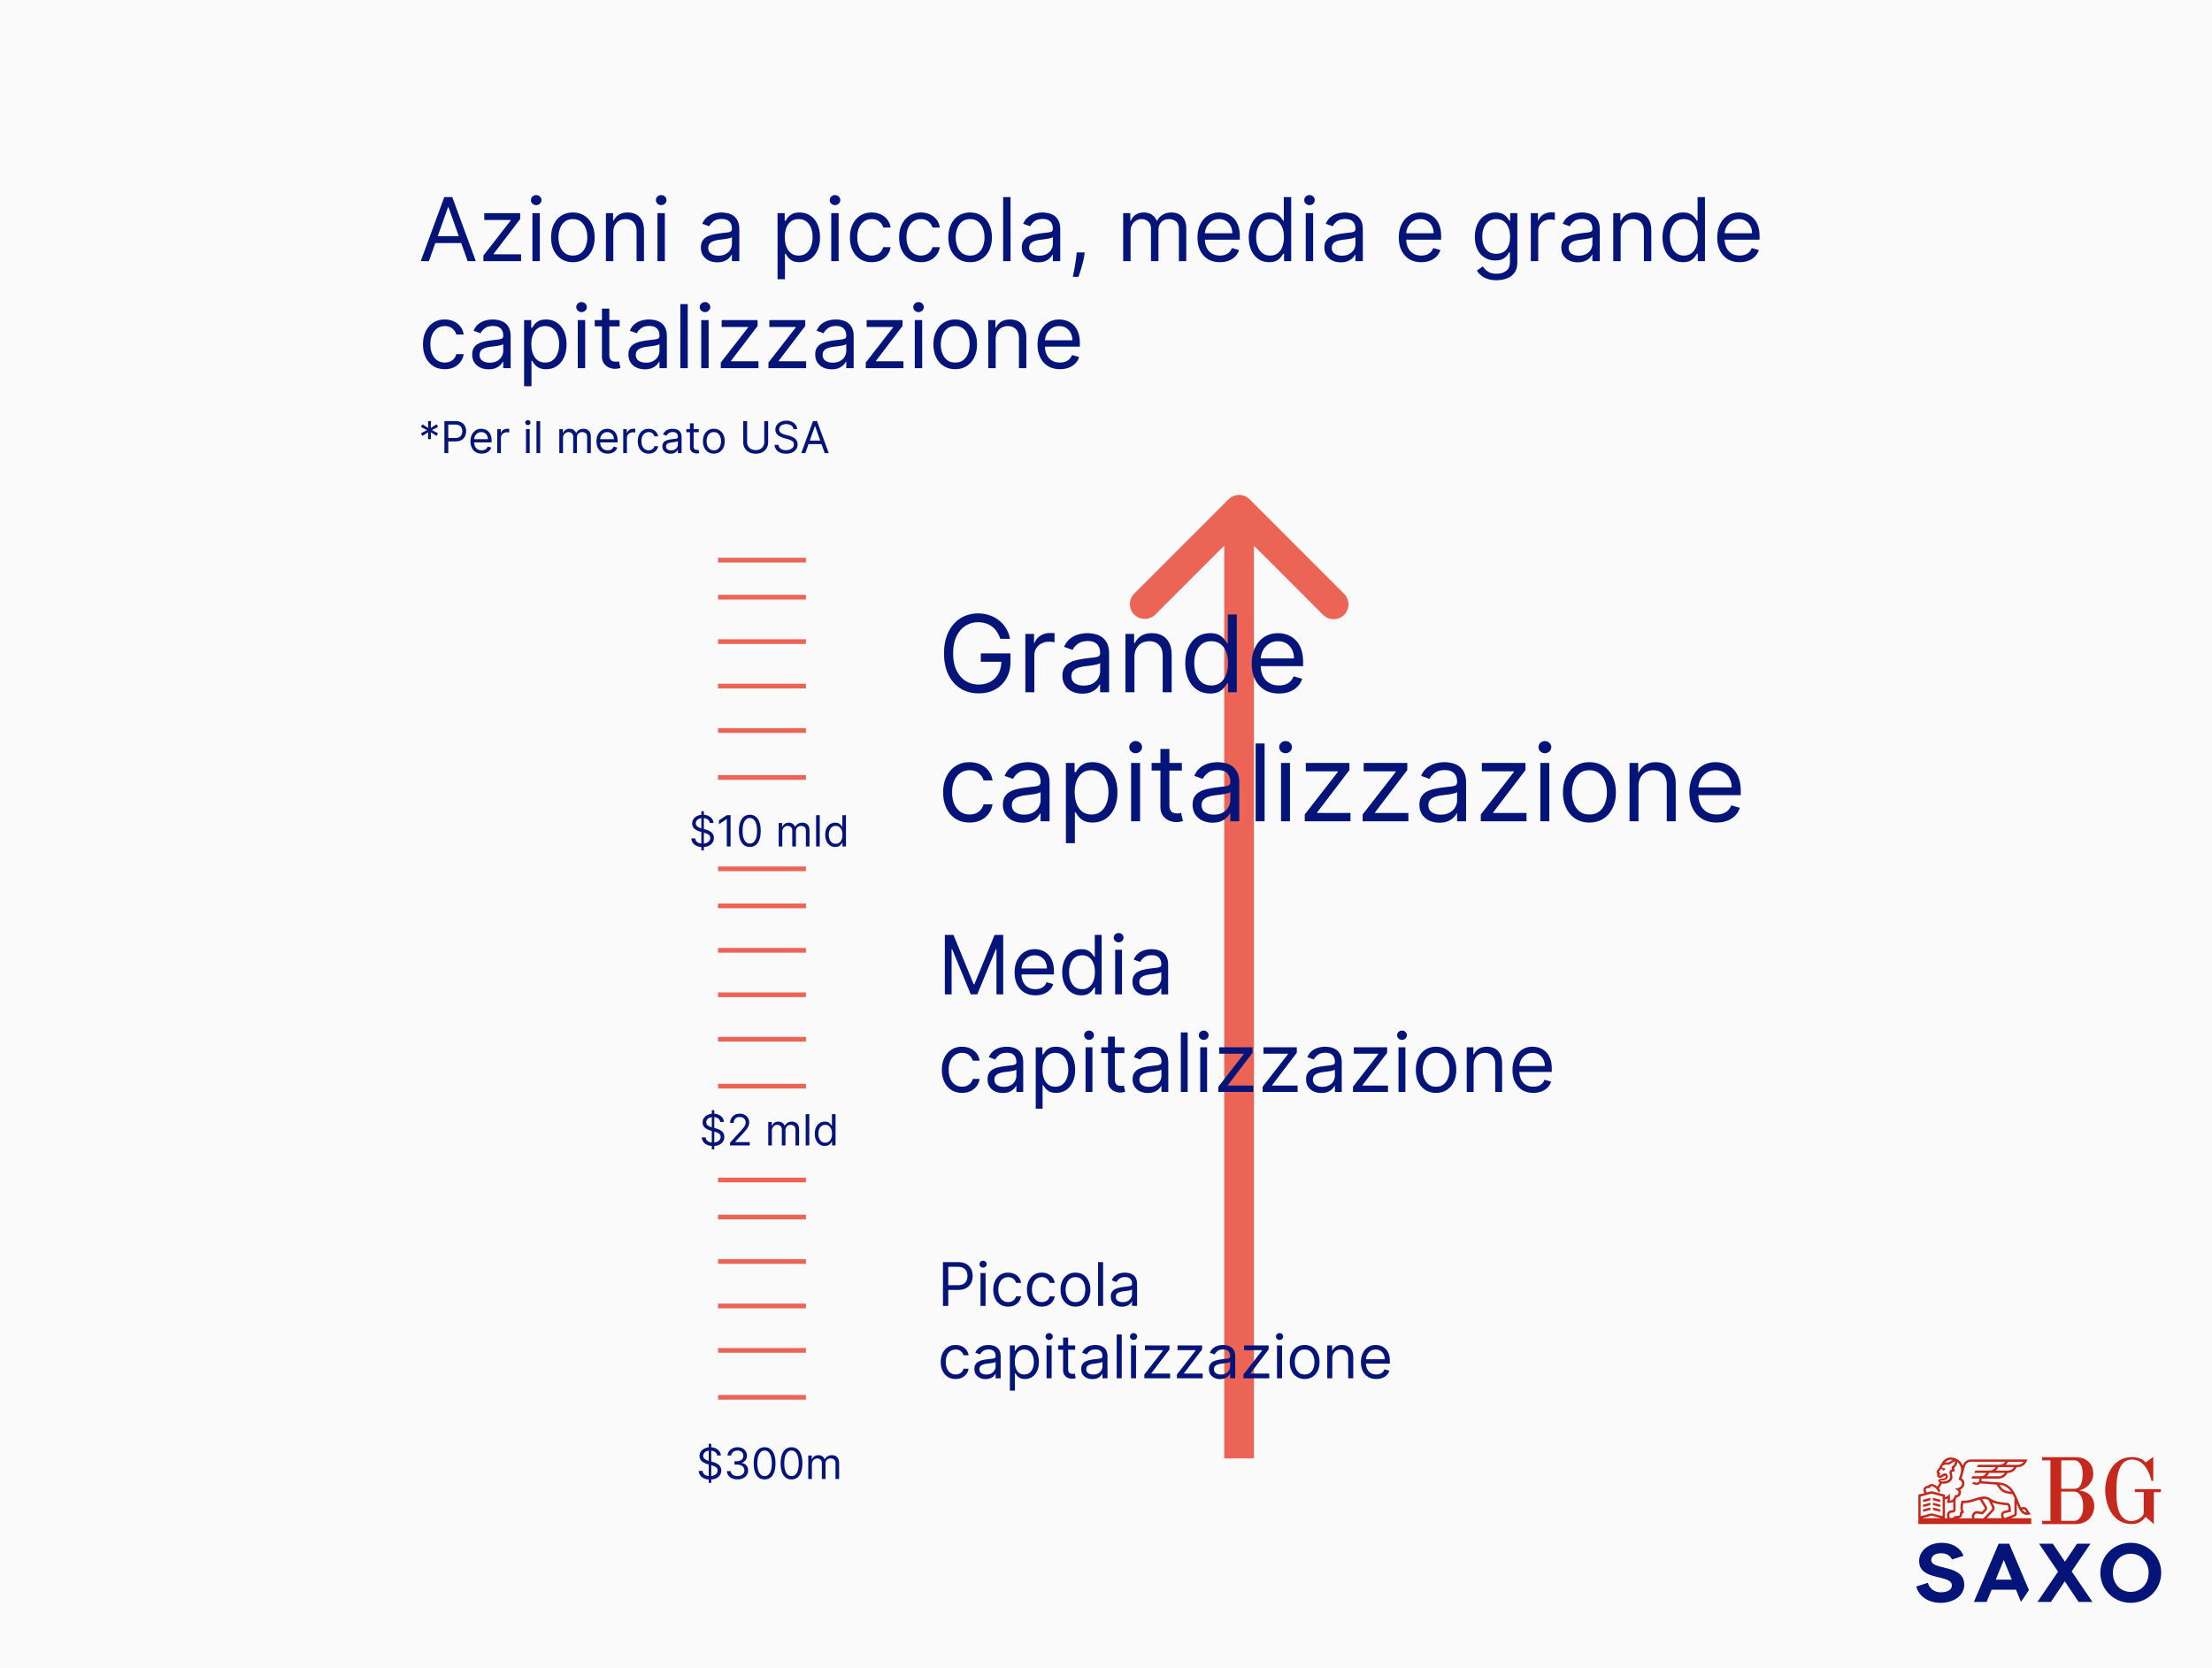
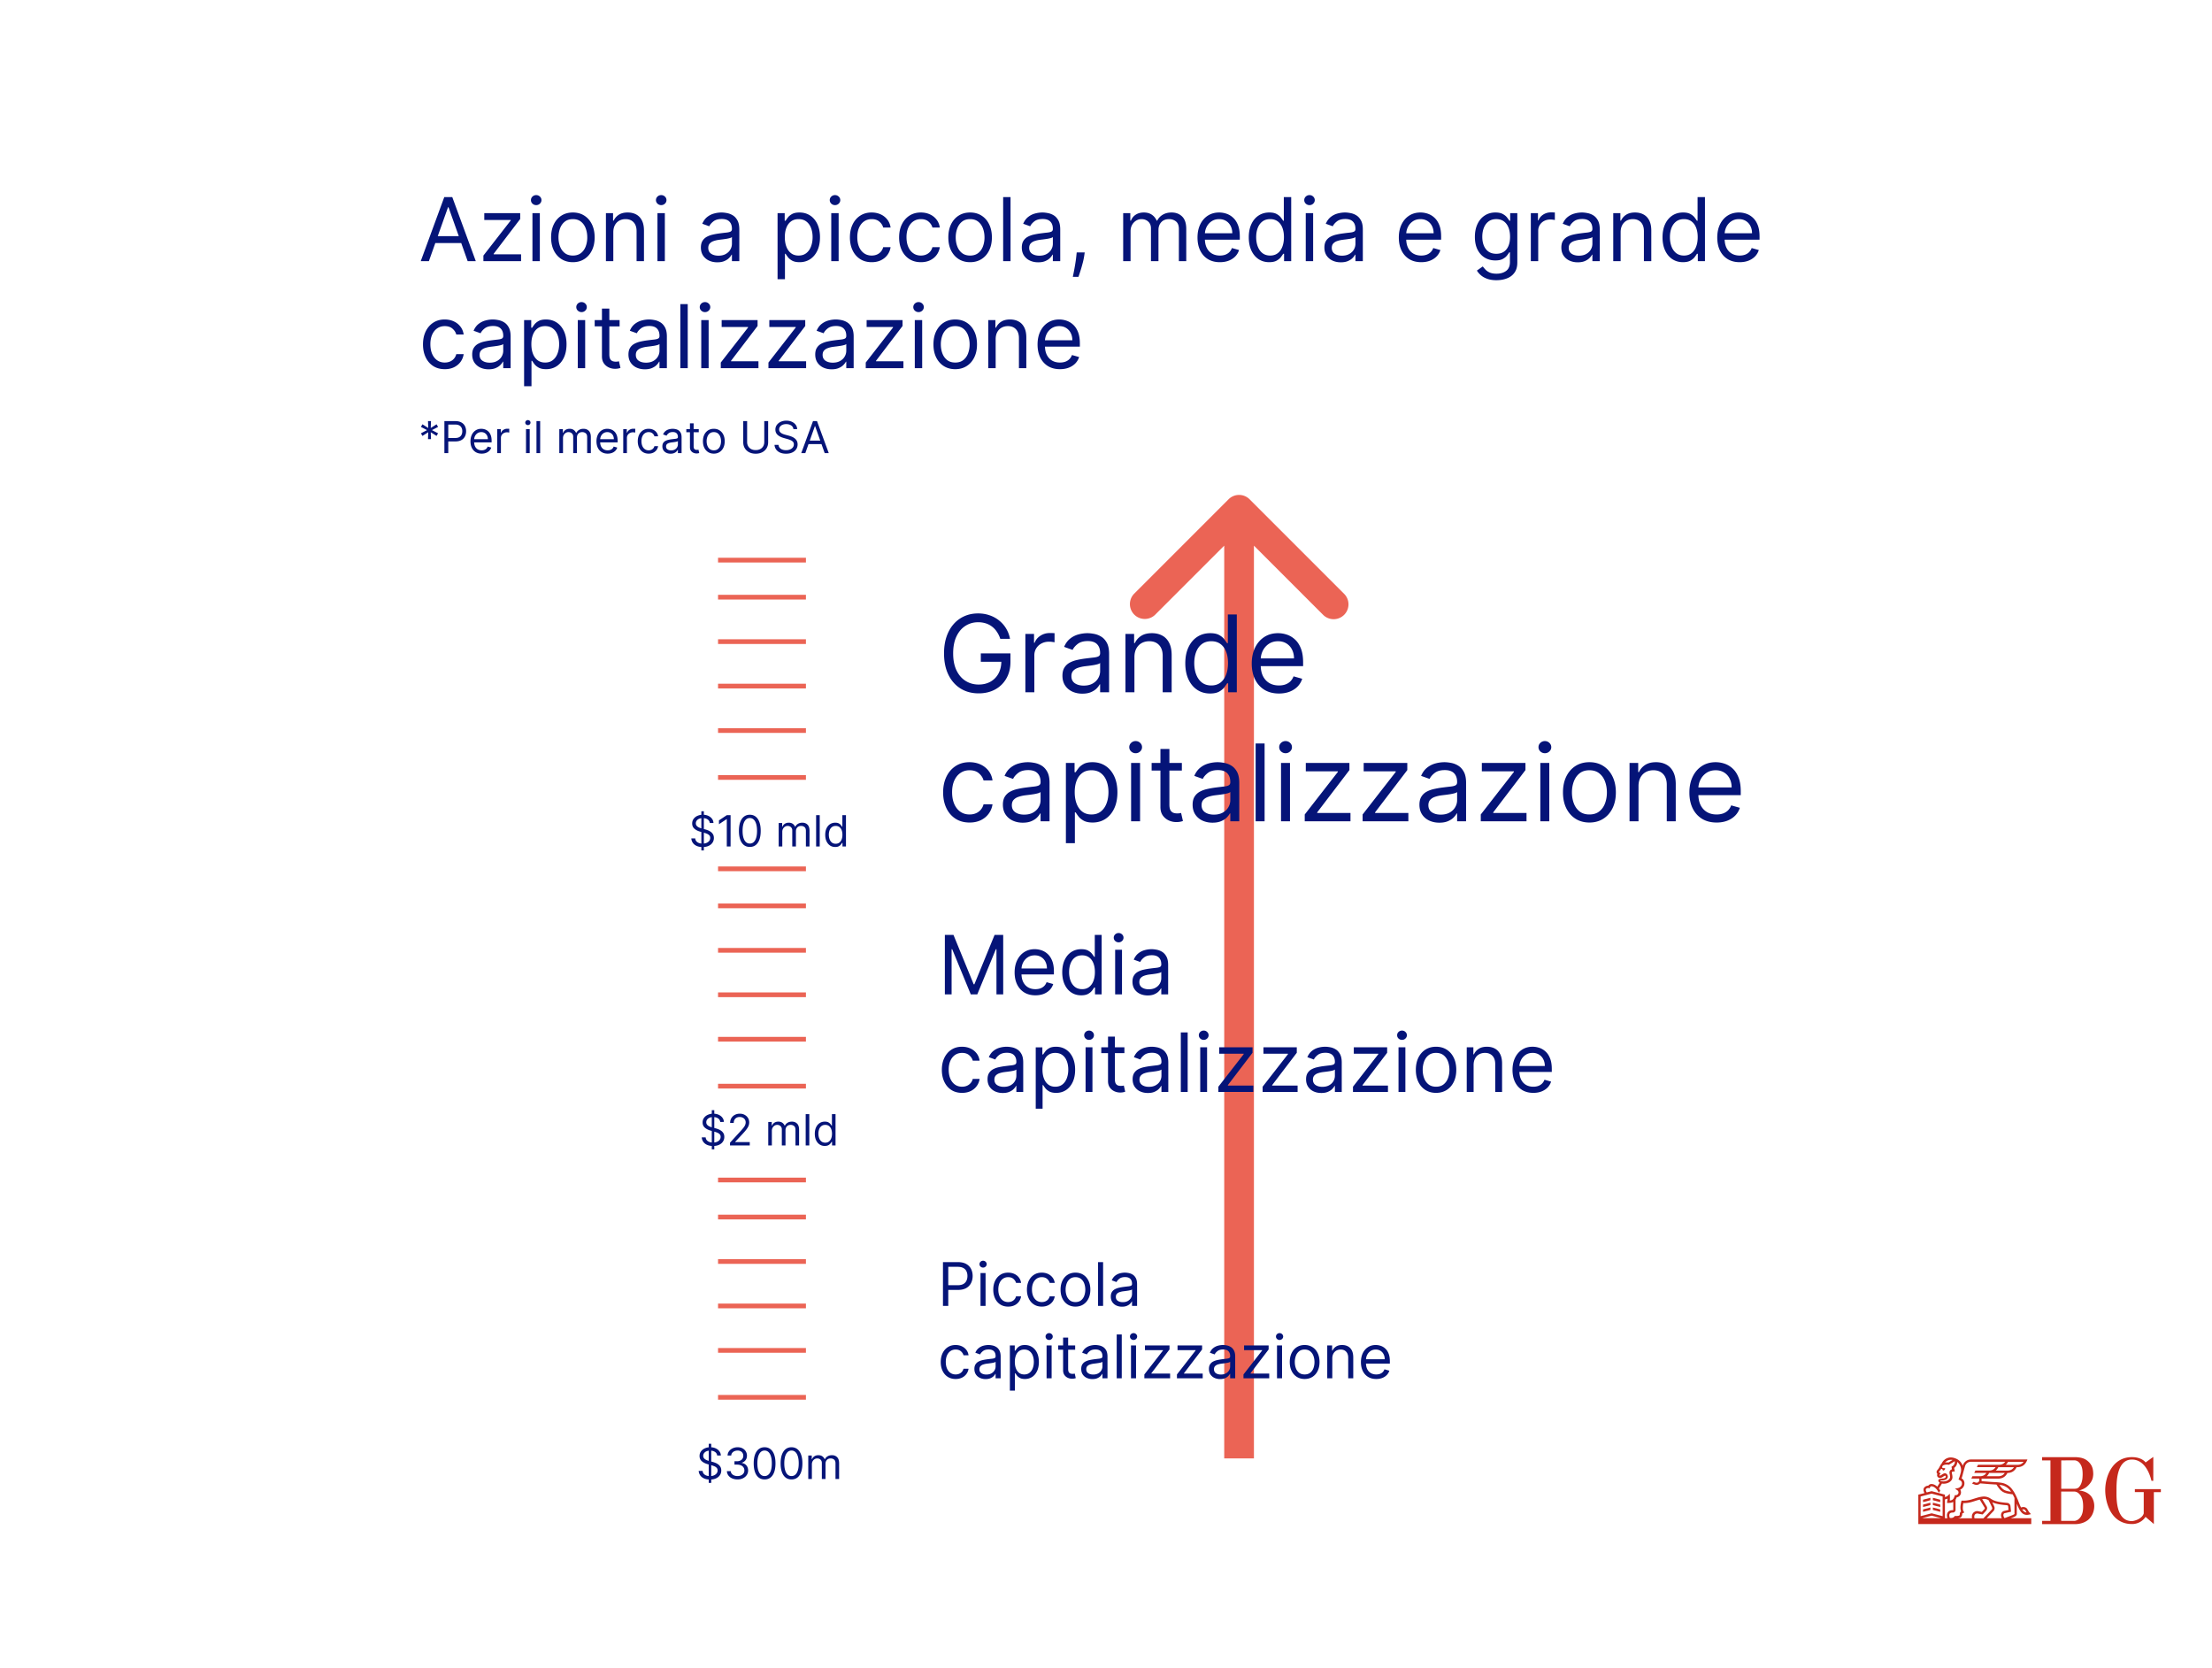
<svg xmlns="http://www.w3.org/2000/svg" width="703" height="530" fill="none">
-   <path fill="#FAFAFA" d="M0 0h703v530H0z" />
  <path fill="#051478" d="M136.301 83h-2.585l7.477-20.364h2.546L151.216 83h-2.585l-6.086-17.142h-.159zm.955-7.954h10.42v2.187h-10.42zM153.632 83v-1.79l8.671-11.136v-.16h-8.392v-2.187h11.414v1.87l-8.432 11.056v.16h8.711V83zm15.586 0V67.727h2.347V83zm1.193-17.818q-.686 0-1.183-.468a1.5 1.5 0 0 1-.487-1.123 1.5 1.5 0 0 1 .487-1.124 1.67 1.67 0 0 1 1.183-.467q.687 0 1.174.467.497.467.497 1.124 0 .656-.497 1.124a1.64 1.64 0 0 1-1.174.467m11.656 18.136q-2.068 0-3.629-.984-1.551-.985-2.426-2.755-.865-1.77-.865-4.136 0-2.386.865-4.166.875-1.78 2.426-2.764 1.561-.985 3.629-.985t3.619.985q1.561.984 2.427 2.764.875 1.78.875 4.166 0 2.367-.875 4.136-.865 1.77-2.427 2.755-1.55.984-3.619.984m0-2.108q1.57 0 2.585-.805t1.502-2.118a8.1 8.1 0 0 0 .487-2.844q0-1.53-.487-2.853-.488-1.323-1.502-2.138-1.014-.816-2.585-.816t-2.585.816-1.502 2.138a8.2 8.2 0 0 0-.487 2.853q0 1.532.487 2.844.488 1.312 1.502 2.118t2.585.805m12.849-7.397V83h-2.346V67.727h2.267v2.387h.199a4.36 4.36 0 0 1 1.63-1.87q1.094-.716 2.824-.716 1.551 0 2.715.637 1.162.626 1.809 1.909.647 1.272.647 3.222V83h-2.347v-9.546q0-1.8-.935-2.803-.934-1.015-2.565-1.015-1.124 0-2.009.488a3.5 3.5 0 0 0-1.382 1.422q-.507.934-.507 2.266M208.949 83V67.727h2.346V83zm1.193-17.818a1.67 1.67 0 0 1-1.184-.468 1.5 1.5 0 0 1-.487-1.123q0-.657.487-1.124a1.67 1.67 0 0 1 1.184-.467q.686 0 1.173.467.497.467.497 1.124 0 .656-.497 1.124a1.64 1.64 0 0 1-1.173.467m17.82 18.176q-1.451 0-2.635-.547a4.53 4.53 0 0 1-1.879-1.6q-.696-1.055-.696-2.546 0-1.313.517-2.128.518-.825 1.382-1.293a7.3 7.3 0 0 1 1.909-.696q1.054-.239 2.118-.377 1.392-.18 2.257-.269.876-.1 1.273-.328.408-.23.408-.796v-.08q0-1.47-.806-2.286-.795-.816-2.416-.815-1.68 0-2.635.735-.955.736-1.342 1.571l-2.227-.795q.596-1.392 1.591-2.168a6 6 0 0 1 2.187-1.093 9 9 0 0 1 2.347-.319q.736 0 1.69.18a5.4 5.4 0 0 1 1.859.705q.905.538 1.502 1.621.596 1.084.596 2.903V83h-2.346v-2.068h-.12q-.238.497-.795 1.064-.556.568-1.482.964-.924.398-2.257.398m.358-2.108q1.392 0 2.347-.547.965-.547 1.452-1.412a3.6 3.6 0 0 0 .497-1.82v-2.147q-.15.18-.656.328-.498.14-1.154.249a52 52 0 0 1-1.263.178q-.606.07-.984.12-.915.12-1.71.388-.786.258-1.273.785-.477.518-.477 1.412 0 1.223.905 1.85.914.615 2.316.616m18.8 7.477v-21h2.267v2.426h.279q.258-.398.716-1.014.467-.626 1.332-1.113.875-.498 2.367-.498 1.929 0 3.4.965 1.472.964 2.297 2.734t.825 4.176q0 2.427-.825 4.206-.825 1.77-2.287 2.745-1.461.964-3.371.964-1.471 0-2.356-.487-.885-.498-1.362-1.124a15 15 0 0 1-.736-1.054h-.199v8.074zm2.307-13.363q0 1.73.507 3.052.507 1.313 1.482 2.058.974.736 2.386.736 1.472 0 2.456-.775.994-.786 1.492-2.108.507-1.333.507-2.963 0-1.611-.497-2.904-.488-1.302-1.482-2.058-.984-.766-2.476-.766-1.431 0-2.406.726-.974.716-1.472 2.009-.497 1.283-.497 2.993M264.183 83V67.727h2.346V83zm1.193-17.818q-.686 0-1.183-.468a1.5 1.5 0 0 1-.487-1.123 1.5 1.5 0 0 1 .487-1.124 1.67 1.67 0 0 1 1.183-.467q.686 0 1.173.467.498.467.498 1.124 0 .656-.498 1.124a1.63 1.63 0 0 1-1.173.467m11.656 18.136q-2.148 0-3.699-1.014t-2.386-2.794-.835-4.067q0-2.327.855-4.106.864-1.79 2.406-2.794 1.55-1.015 3.619-1.015 1.611 0 2.904.597a5.56 5.56 0 0 1 2.117 1.67q.826 1.075 1.025 2.506h-2.347q-.269-1.043-1.193-1.85-.915-.815-2.466-.815-1.373 0-2.406.716-1.025.706-1.601 1.999-.567 1.283-.567 3.013 0 1.77.557 3.082.567 1.313 1.591 2.038 1.034.726 2.426.726.915 0 1.66-.318a3.4 3.4 0 0 0 1.263-.915q.517-.597.736-1.431h2.347a5.44 5.44 0 0 1-.985 2.435q-.775 1.075-2.058 1.71-1.272.627-2.963.627m15.641 0q-2.148 0-3.699-1.014t-2.387-2.794q-.834-1.78-.835-4.067 0-2.327.855-4.106.866-1.79 2.406-2.794 1.552-1.015 3.62-1.015 1.61 0 2.903.597a5.56 5.56 0 0 1 2.118 1.67q.826 1.075 1.024 2.506h-2.346q-.269-1.043-1.194-1.85-.914-.815-2.465-.815-1.372 0-2.407.716-1.023.706-1.601 1.999-.566 1.283-.566 3.013 0 1.77.557 3.082.566 1.313 1.59 2.038 1.035.726 2.427.726.914 0 1.66-.318a3.4 3.4 0 0 0 1.263-.915q.517-.597.736-1.431h2.346a5.4 5.4 0 0 1-.984 2.435q-.775 1.075-2.058 1.71-1.274.627-2.963.627m15.64 0q-2.068 0-3.629-.984-1.551-.985-2.426-2.755-.865-1.77-.865-4.136 0-2.386.865-4.166.875-1.78 2.426-2.764 1.561-.985 3.629-.985t3.62.985q1.56.984 2.426 2.764.875 1.78.875 4.166 0 2.367-.875 4.136-.866 1.77-2.426 2.755-1.552.984-3.62.984m0-2.108q1.572 0 2.585-.805 1.015-.805 1.502-2.118a8.1 8.1 0 0 0 .487-2.844q0-1.53-.487-2.853t-1.502-2.138q-1.014-.816-2.585-.816t-2.585.816-1.501 2.138a8.2 8.2 0 0 0-.488 2.853q0 1.532.488 2.844.487 1.312 1.501 2.118t2.585.805m12.849-18.574V83h-2.346V62.636zm8.793 20.722q-1.452 0-2.635-.547a4.5 4.5 0 0 1-1.88-1.6q-.696-1.055-.696-2.546 0-1.313.517-2.128.518-.825 1.382-1.293a7.3 7.3 0 0 1 1.91-.696q1.053-.239 2.117-.377 1.392-.18 2.258-.269.875-.1 1.272-.328.408-.23.408-.796v-.08q0-1.47-.805-2.286-.796-.816-2.417-.815-1.68 0-2.635.735-.954.736-1.342 1.571l-2.227-.795q.597-1.392 1.591-2.168a6 6 0 0 1 2.187-1.093 9 9 0 0 1 2.347-.319q.736 0 1.69.18a5.4 5.4 0 0 1 1.86.705q.904.538 1.501 1.621.597 1.084.597 2.903V83h-2.347v-2.068h-.119q-.239.497-.796 1.064t-1.481.964q-.925.398-2.257.398m.357-2.108q1.393 0 2.347-.547.964-.547 1.452-1.412a3.6 3.6 0 0 0 .497-1.82v-2.147q-.149.18-.656.328-.498.14-1.154.249-.647.1-1.262.178-.607.07-.985.12-.915.12-1.71.388-.786.258-1.273.785-.477.518-.477 1.412 0 1.223.905 1.85.915.615 2.316.616m14.426-1.034-.16 1.074a22 22 0 0 1-.517 2.426q-.337 1.293-.706 2.436a72 72 0 0 1-.606 1.82h-1.79l.338-1.68a64 64 0 0 0 .418-2.338q.219-1.283.358-2.624l.119-1.114zM356.96 83V67.727h2.267v2.387h.199q.477-1.224 1.541-1.9 1.064-.686 2.556-.686 1.511.001 2.515.686 1.014.676 1.581 1.9h.159a4.46 4.46 0 0 1 1.76-1.88q1.175-.706 2.814-.706 2.049 0 3.351 1.283 1.303 1.273 1.303 3.967V83h-2.347V72.778q0-1.69-.925-2.416-.924-.726-2.177-.726-1.611 0-2.496.975-.885.964-.885 2.446V83h-2.386V72.54q0-1.303-.845-2.098-.846-.806-2.178-.806-.915 0-1.71.488a3.7 3.7 0 0 0-1.273 1.352q-.477.856-.477 1.978V83zm30.74.318q-2.208 0-3.809-.974-1.59-.984-2.456-2.745-.855-1.77-.855-4.116t.855-4.136q.865-1.8 2.407-2.804 1.55-1.015 3.619-1.015 1.193 0 2.356.398a5.8 5.8 0 0 1 2.118 1.293q.955.885 1.522 2.346t.566 3.6v.994h-11.772v-2.028h9.386q0-1.293-.517-2.307a3.9 3.9 0 0 0-1.452-1.601q-.935-.587-2.207-.587-1.402 0-2.426.696a4.6 4.6 0 0 0-1.561 1.79 5.25 5.25 0 0 0-.547 2.367v1.352q0 1.73.596 2.933.607 1.194 1.681 1.82 1.074.615 2.496.616.924 0 1.67-.258a3.6 3.6 0 0 0 1.303-.796q.546-.537.845-1.332l2.267.636a5.04 5.04 0 0 1-1.203 2.029q-.846.864-2.088 1.352-1.243.477-2.794.477m15.66 0q-1.909 0-3.371-.964-1.46-.975-2.287-2.745-.825-1.779-.825-4.206 0-2.406.825-4.176.826-1.77 2.297-2.734 1.472-.965 3.401-.965 1.492 0 2.356.498.876.487 1.333 1.113.466.617.726 1.014h.198v-7.517h2.347V83h-2.267v-2.347h-.278q-.26.418-.736 1.054-.477.627-1.362 1.124-.885.487-2.357.487m.318-2.108q1.413 0 2.387-.736.974-.746 1.481-2.058.507-1.322.507-3.052 0-1.71-.497-2.993-.497-1.292-1.471-2.009-.975-.726-2.407-.726-1.491 0-2.486.766-.984.756-1.481 2.058-.487 1.293-.487 2.904 0 1.63.497 2.963.507 1.322 1.491 2.108.995.775 2.466.775M414.984 83V67.727h2.346V83zm1.193-17.818q-.687 0-1.183-.468a1.5 1.5 0 0 1-.488-1.123q0-.657.488-1.124a1.67 1.67 0 0 1 1.183-.467q.685 0 1.173.467.498.467.497 1.124 0 .656-.497 1.124a1.64 1.64 0 0 1-1.173.467m9.946 18.176q-1.453 0-2.635-.547a4.5 4.5 0 0 1-1.88-1.6q-.696-1.055-.696-2.546 0-1.313.517-2.128.518-.825 1.382-1.293a7.3 7.3 0 0 1 1.91-.696q1.053-.239 2.117-.377 1.392-.18 2.258-.269.875-.1 1.272-.328.408-.23.408-.796v-.08q0-1.47-.805-2.286-.796-.816-2.417-.815-1.68 0-2.635.735-.954.736-1.342 1.571l-2.227-.795q.597-1.392 1.591-2.168a6 6 0 0 1 2.187-1.093 9 9 0 0 1 2.347-.319q.736 0 1.69.18a5.4 5.4 0 0 1 1.86.705q.904.538 1.501 1.621.597 1.084.597 2.903V83h-2.347v-2.068h-.119q-.239.497-.796 1.064t-1.481.964q-.925.398-2.257.398m.357-2.108q1.393 0 2.347-.547.964-.547 1.452-1.412a3.6 3.6 0 0 0 .497-1.82v-2.147q-.15.18-.656.328-.498.14-1.154.249a52 52 0 0 1-1.263.178q-.606.07-.984.12-.915.12-1.71.388-.786.258-1.273.785-.477.518-.477 1.412 0 1.223.905 1.85.915.615 2.316.616m25.204 2.068q-2.208 0-3.808-.974-1.592-.984-2.456-2.745-.855-1.77-.855-4.116t.855-4.136q.865-1.8 2.406-2.804 1.551-1.015 3.619-1.015 1.194 0 2.357.398a5.85 5.85 0 0 1 2.118 1.293q.954.885 1.521 2.346t.567 3.6v.994h-11.773v-2.028h9.386q0-1.293-.517-2.307a3.9 3.9 0 0 0-1.451-1.601q-.934-.587-2.208-.587-1.401 0-2.426.696a4.6 4.6 0 0 0-1.561 1.79 5.3 5.3 0 0 0-.547 2.367v1.352q0 1.73.597 2.933.606 1.194 1.68 1.82 1.074.615 2.496.616.924 0 1.67-.258a3.6 3.6 0 0 0 1.303-.796 3.6 3.6 0 0 0 .845-1.332l2.267.636a5 5 0 0 1-1.203 2.029q-.844.864-2.088 1.352-1.243.477-2.794.477m23.933 5.728q-1.7 0-2.923-.438-1.223-.427-2.038-1.134a6.2 6.2 0 0 1-1.283-1.491l1.869-1.312q.318.417.806.954.487.547 1.332.945.855.407 2.237.407 1.85 0 3.053-.895 1.203-.894 1.203-2.804v-3.102h-.199a13 13 0 0 1-.736 1.034q-.467.607-1.352 1.084-.875.468-2.367.467-1.849 0-3.321-.875-1.461-.874-2.316-2.545-.846-1.67-.845-4.057 0-2.346.825-4.087.825-1.75 2.297-2.704 1.471-.965 3.4-.965 1.492 0 2.367.498.885.487 1.352 1.113.477.617.736 1.014h.238v-2.426h2.267v15.71q0 1.97-.894 3.202-.885 1.243-2.387 1.82-1.491.586-3.321.587m-.079-8.393q1.411 0 2.386-.646.974-.645 1.482-1.86.507-1.212.507-2.903 0-1.65-.498-2.913-.496-1.263-1.471-1.979t-2.406-.716q-1.492 0-2.486.756-.984.756-1.482 2.029-.487 1.273-.487 2.823 0 1.59.497 2.814.507 1.213 1.492 1.91.995.685 2.466.685M486.515 83V67.727h2.267v2.307h.159q.417-1.134 1.511-1.84 1.095-.705 2.466-.705.259 0 .647.01.387.009.586.03v2.386a7 7 0 0 0-.547-.09 5.4 5.4 0 0 0-.885-.07q-1.113 0-1.988.468a3.5 3.5 0 0 0-1.372 1.273q-.498.805-.497 1.84V83zm14.912.358q-1.452 0-2.635-.547a4.5 4.5 0 0 1-1.879-1.6q-.696-1.055-.696-2.546 0-1.313.517-2.128a3.65 3.65 0 0 1 1.382-1.293 7.3 7.3 0 0 1 1.909-.696q1.054-.239 2.118-.377 1.392-.18 2.257-.269.876-.1 1.273-.328.408-.23.408-.796v-.08q0-1.47-.806-2.286-.795-.816-2.416-.815-1.68 0-2.635.735-.954.736-1.342 1.571l-2.228-.795q.597-1.392 1.591-2.168a6 6 0 0 1 2.188-1.093 9 9 0 0 1 2.346-.319q.736 0 1.691.18a5.4 5.4 0 0 1 1.859.705q.905.538 1.502 1.621.596 1.084.596 2.903V83h-2.346v-2.068h-.12q-.238.497-.795 1.064-.556.568-1.482.964-.925.398-2.257.398m.358-2.108q1.392 0 2.347-.547.965-.547 1.451-1.412a3.6 3.6 0 0 0 .498-1.82v-2.147q-.15.18-.657.328a11 11 0 0 1-1.153.249 52 52 0 0 1-1.263.178q-.606.07-.984.12-.915.12-1.71.388-.786.258-1.273.785-.477.518-.477 1.412 0 1.223.904 1.85.915.615 2.317.616m13.272-7.437V83h-2.347V67.727h2.267v2.387h.199a4.36 4.36 0 0 1 1.631-1.87q1.093-.716 2.824-.716 1.551 0 2.714.637 1.164.626 1.81 1.909.646 1.272.646 3.222V83h-2.346v-9.546q0-1.8-.935-2.803-.934-1.015-2.565-1.015-1.124 0-2.009.488a3.5 3.5 0 0 0-1.382 1.422q-.507.934-.507 2.266m19.799 9.505q-1.909 0-3.371-.964-1.461-.975-2.286-2.745-.826-1.779-.826-4.206 0-2.406.826-4.176.825-1.77 2.296-2.734 1.472-.965 3.401-.965 1.492 0 2.356.498.876.487 1.333 1.113.466.617.726 1.014h.199v-7.517h2.346V83h-2.267v-2.347h-.278q-.26.418-.736 1.054-.477.627-1.362 1.124-.885.487-2.357.487m.318-2.108q1.412 0 2.387-.736.974-.746 1.481-2.058.507-1.322.507-3.052 0-1.71-.497-2.993-.497-1.292-1.471-2.009-.975-.726-2.407-.726-1.491 0-2.485.766-.986.756-1.482 2.058-.487 1.293-.487 2.904 0 1.63.497 2.963.507 1.322 1.491 2.108.994.775 2.466.775m17.709 2.108q-2.207 0-3.808-.974-1.591-.984-2.456-2.745-.855-1.77-.855-4.116t.855-4.136q.865-1.8 2.406-2.804 1.551-1.015 3.62-1.015 1.192 0 2.356.398a5.8 5.8 0 0 1 2.118 1.293q.954.885 1.521 2.346t.567 3.6v.994h-11.773v-2.028h9.387q0-1.293-.517-2.307a3.9 3.9 0 0 0-1.452-1.601q-.935-.587-2.207-.587-1.402 0-2.427.696a4.6 4.6 0 0 0-1.561 1.79 5.3 5.3 0 0 0-.547 2.367v1.352q0 1.73.597 2.933.607 1.194 1.68 1.82 1.074.615 2.496.616.925 0 1.671-.258a3.6 3.6 0 0 0 1.302-.796 3.6 3.6 0 0 0 .845-1.332l2.267.636a5 5 0 0 1-1.203 2.029q-.845.864-2.088 1.352-1.242.477-2.794.477m-411.531 34q-2.147 0-3.699-1.014-1.55-1.014-2.386-2.794-.835-1.78-.835-4.067 0-2.327.855-4.106.865-1.79 2.406-2.794 1.552-1.015 3.619-1.015 1.611 0 2.904.597a5.57 5.57 0 0 1 2.118 1.67q.825 1.075 1.024 2.506h-2.347q-.268-1.044-1.193-1.849-.915-.816-2.466-.816-1.372 0-2.406.716-1.024.706-1.601 1.999-.567 1.282-.567 3.013 0 1.77.557 3.082.567 1.312 1.591 2.038 1.034.726 2.426.726.915 0 1.661-.318a3.4 3.4 0 0 0 1.263-.915q.517-.596.735-1.432h2.347a5.45 5.45 0 0 1-.984 2.437q-.776 1.073-2.059 1.71-1.272.626-2.963.626m13.931.04q-1.452 0-2.635-.547a4.5 4.5 0 0 1-1.88-1.601q-.696-1.053-.696-2.545 0-1.313.517-2.128.518-.825 1.383-1.293a7.3 7.3 0 0 1 1.909-.696 23 23 0 0 1 2.118-.378q1.392-.178 2.257-.268.874-.1 1.272-.328.408-.23.408-.796v-.079q0-1.472-.805-2.287-.796-.815-2.417-.815-1.68 0-2.634.735-.955.737-1.343 1.571l-2.227-.795q.597-1.392 1.591-2.168a6 6 0 0 1 2.187-1.093 9 9 0 0 1 2.347-.319q.736 0 1.69.179a5.4 5.4 0 0 1 1.86.706q.904.537 1.501 1.621t.597 2.904V117h-2.347v-2.068h-.119q-.238.497-.796 1.064-.557.567-1.481.964-.925.398-2.257.398m.358-2.108q1.392 0 2.346-.547.965-.546 1.452-1.412a3.6 3.6 0 0 0 .497-1.819v-2.148q-.149.179-.656.328a11 11 0 0 1-1.154.249q-.645.1-1.262.179-.607.07-.985.119-.915.119-1.71.388-.786.258-1.273.785-.477.517-.477 1.412 0 1.223.905 1.85.915.616 2.317.616m10.925 7.477v-21h2.267v2.426h.278q.258-.398.716-1.014.468-.626 1.332-1.113.876-.498 2.367-.498 1.929 0 3.4.965 1.473.964 2.297 2.734.826 1.77.826 4.176 0 2.427-.826 4.206-.825 1.77-2.287 2.745-1.462.964-3.37.964-1.472 0-2.357-.487-.885-.497-1.362-1.124a15 15 0 0 1-.736-1.054h-.199v8.074zm2.307-13.363q0 1.73.507 3.052.507 1.313 1.481 2.058.974.736 2.387.736 1.471 0 2.455-.775.995-.786 1.492-2.108.507-1.333.507-2.963 0-1.611-.497-2.904-.487-1.302-1.482-2.058-.984-.765-2.475-.766-1.432 0-2.407.726-.974.716-1.471 2.009-.498 1.282-.497 2.993M183.628 117v-15.273h2.347V117zm1.193-17.818a1.67 1.67 0 0 1-1.183-.468 1.5 1.5 0 0 1-.487-1.123 1.5 1.5 0 0 1 .487-1.124 1.67 1.67 0 0 1 1.183-.467q.687 0 1.174.467.497.468.497 1.124t-.497 1.124a1.64 1.64 0 0 1-1.174.467m12.094 2.545v1.989H189v-1.989zm-5.608-3.659h2.346v14.557q0 .995.289 1.491.299.487.755.657.468.159.985.159.387 0 .636-.04l.398-.08.477 2.108q-.238.09-.666.179-.427.1-1.084.1a4.7 4.7 0 0 1-1.949-.428 3.9 3.9 0 0 1-1.571-1.302q-.616-.875-.616-2.208zm13.632 19.29q-1.452 0-2.635-.547a4.5 4.5 0 0 1-1.879-1.601q-.696-1.053-.696-2.545 0-1.313.517-2.128.516-.825 1.382-1.293a7.3 7.3 0 0 1 1.909-.696 23 23 0 0 1 2.118-.378q1.392-.178 2.257-.268.875-.1 1.273-.328.407-.23.407-.796v-.079q0-1.472-.805-2.287-.796-.815-2.416-.815-1.681 0-2.635.735-.955.737-1.343 1.571l-2.227-.795q.597-1.392 1.591-2.168a6 6 0 0 1 2.188-1.093 9 9 0 0 1 2.346-.319q.736 0 1.691.179a5.4 5.4 0 0 1 1.859.706q.905.537 1.501 1.621.597 1.084.597 2.904V117h-2.347v-2.068h-.119q-.238.497-.795 1.064t-1.482.964-2.257.398m.358-2.108q1.392 0 2.346-.547.964-.546 1.452-1.412a3.6 3.6 0 0 0 .497-1.819v-2.148q-.149.179-.656.328-.497.14-1.153.249-.647.1-1.263.179-.607.07-.984.119-.915.119-1.711.388-.785.258-1.272.785-.478.517-.478 1.412 0 1.223.905 1.85.915.616 2.317.616m13.272-18.614V117h-2.347V96.636zM222.866 117v-15.273h2.347V117zm1.194-17.818a1.67 1.67 0 0 1-1.184-.468 1.5 1.5 0 0 1-.487-1.123q0-.656.487-1.124A1.67 1.67 0 0 1 224.06 96q.685 0 1.173.467.497.468.497 1.124t-.497 1.124a1.64 1.64 0 0 1-1.173.467M229.074 117v-1.79l8.67-11.136v-.159h-8.392v-2.188h11.415v1.87l-8.432 11.056v.159h8.71V117zm15.148 0v-1.79l8.67-11.136v-.159H244.5v-2.188h11.415v1.87l-8.432 11.056v.159h8.711V117zm20.08.358q-1.452 0-2.635-.547a4.5 4.5 0 0 1-1.879-1.601q-.696-1.053-.696-2.545 0-1.313.517-2.128.517-.825 1.382-1.293a7.3 7.3 0 0 1 1.909-.696 23 23 0 0 1 2.118-.378 99 99 0 0 1 2.257-.268q.876-.1 1.273-.328.408-.23.408-.796v-.079q0-1.472-.806-2.287-.795-.815-2.416-.815-1.68 0-2.635.735-.954.737-1.342 1.571l-2.228-.795q.597-1.392 1.591-2.168a6 6 0 0 1 2.188-1.093 9 9 0 0 1 2.346-.319q.736 0 1.691.179a5.4 5.4 0 0 1 1.859.706q.905.537 1.502 1.621.596 1.084.596 2.904V117h-2.346v-2.068h-.12q-.238.497-.795 1.064-.556.567-1.482.964-.925.398-2.257.398m.358-2.108q1.392 0 2.347-.547.965-.546 1.451-1.412a3.6 3.6 0 0 0 .498-1.819v-2.148q-.15.179-.657.328-.497.14-1.153.249-.647.1-1.263.179-.606.07-.984.119-.915.119-1.71.388-.786.258-1.273.785-.477.517-.477 1.412 0 1.223.904 1.85.915.616 2.317.616m10.488 1.75v-1.79l8.67-11.136v-.159h-8.392v-2.188h11.415v1.87l-8.432 11.056v.159h8.71V117zm15.586 0v-15.273h2.346V117zm1.193-17.818q-.687 0-1.183-.468a1.5 1.5 0 0 1-.488-1.123q0-.656.488-1.124a1.67 1.67 0 0 1 1.183-.467q.685 0 1.173.467.498.468.497 1.124 0 .656-.497 1.124a1.64 1.64 0 0 1-1.173.467m11.656 18.136q-2.069 0-3.63-.984-1.55-.985-2.426-2.754-.865-1.77-.865-4.137 0-2.386.865-4.166.876-1.78 2.426-2.764 1.562-.984 3.63-.985 2.068 0 3.619.985 1.561.984 2.426 2.764.876 1.78.875 4.166 0 2.367-.875 4.137-.865 1.77-2.426 2.754-1.55.984-3.619.984m0-2.108q1.57 0 2.585-.805 1.014-.806 1.501-2.118a8.1 8.1 0 0 0 .488-2.844 8.2 8.2 0 0 0-.488-2.854q-.487-1.322-1.501-2.137-1.014-.816-2.585-.816-1.572 0-2.585.816-1.015.815-1.502 2.137a8.2 8.2 0 0 0-.487 2.854q0 1.532.487 2.844.487 1.313 1.502 2.118 1.013.805 2.585.805m12.849-7.398V117h-2.347v-15.273h2.267v2.387h.199a4.37 4.37 0 0 1 1.631-1.87q1.093-.716 2.824-.716 1.551 0 2.714.637 1.164.626 1.81 1.909.646 1.272.646 3.221V117h-2.346v-9.545q0-1.8-.935-2.804-.934-1.015-2.565-1.015-1.124 0-2.009.488a3.5 3.5 0 0 0-1.382 1.421q-.507.936-.507 2.267m20.436 9.506q-2.207 0-3.809-.974-1.59-.984-2.456-2.745-.855-1.77-.855-4.116t.855-4.136q.865-1.8 2.407-2.804 1.55-1.015 3.619-1.015a7.2 7.2 0 0 1 2.356.398 5.8 5.8 0 0 1 2.118 1.293q.955.885 1.522 2.346.566 1.463.566 3.6v.994h-11.772v-2.028h9.386q0-1.293-.517-2.307a3.9 3.9 0 0 0-1.452-1.601q-.935-.587-2.207-.587-1.402 0-2.426.696a4.6 4.6 0 0 0-1.561 1.79 5.26 5.26 0 0 0-.547 2.367v1.352q0 1.73.596 2.933.607 1.194 1.681 1.82 1.074.616 2.496.616.924 0 1.67-.258a3.6 3.6 0 0 0 1.303-.796q.546-.537.845-1.332l2.267.636a5.04 5.04 0 0 1-1.203 2.029q-.846.864-2.088 1.352-1.243.477-2.794.477m-200.845 22.227.079-2.187-1.849 1.173-.477-.835 1.948-1.014-1.948-1.014.477-.836 1.849 1.174-.079-2.188h.954l-.079 2.188 1.849-1.174.477.836-1.948 1.014 1.948 1.014-.477.835-1.849-1.173.079 2.187zm5.21 4.455v-10.182h3.44q1.199 0 1.959.433a2.7 2.7 0 0 1 1.134 1.158q.368.73.368 1.631 0 .9-.368 1.635a2.74 2.74 0 0 1-1.124 1.174q-.76.432-1.949.432h-2.466v-1.093h2.426q.82 0 1.318-.284a1.7 1.7 0 0 0 .721-.766q.228-.487.228-1.098a2.5 2.5 0 0 0-.228-1.094 1.64 1.64 0 0 0-.726-.756q-.502-.278-1.332-.278h-2.168V144zm11.847.159q-1.104 0-1.904-.487a3.3 3.3 0 0 1-1.228-1.372q-.427-.885-.427-2.059 0-1.173.427-2.068.434-.9 1.203-1.402.776-.507 1.81-.507.596 0 1.178.199.582.2 1.059.646.477.442.761 1.174.283.73.283 1.799v.498h-5.886v-1.015h4.693q0-.646-.259-1.153a1.95 1.95 0 0 0-.725-.8q-.468-.294-1.104-.294-.701 0-1.213.348a2.3 2.3 0 0 0-.781.895 2.6 2.6 0 0 0-.273 1.183v.676q0 .866.298 1.467.303.597.84.91.537.308 1.248.308.462 0 .835-.129.378-.135.652-.398.273-.269.422-.666l1.134.318q-.179.577-.602 1.014a2.9 2.9 0 0 1-1.044.676q-.621.24-1.397.239m4.947-.159v-7.636h1.134v1.153h.079q.209-.566.756-.92a2.22 2.22 0 0 1 1.233-.353q.13 0 .323.005.194.006.293.015v1.193a4 4 0 0 0-.273-.044 2.6 2.6 0 0 0-.443-.035q-.556 0-.994.234a1.712 1.712 0 0 0-.935 1.556V144zm9.146 0v-7.636h1.174V144zm.597-8.909a.83.83 0 0 1-.592-.234.75.75 0 0 1-.243-.562.75.75 0 0 1 .243-.561.83.83 0 0 1 .592-.234q.343 0 .587.234a.74.74 0 0 1 .248.561.75.75 0 0 1-.248.562.82.82 0 0 1-.587.234m3.899-1.273V144h-1.173v-10.182zM177.756 144v-7.636h1.133v1.193h.099q.24-.611.771-.95.532-.343 1.278-.343.756 0 1.258.343.507.339.79.95h.08q.292-.592.88-.94.587-.353 1.407-.353 1.024 0 1.675.642.651.636.651 1.983V144h-1.173v-5.111q0-.845-.462-1.208a1.7 1.7 0 0 0-1.089-.363q-.806 0-1.248.487-.443.483-.443 1.223V144h-1.193v-5.23q0-.651-.422-1.049-.423-.403-1.089-.403-.458 0-.855.244a1.84 1.84 0 0 0-.637.676 2 2 0 0 0-.238.989V144zm15.369.159q-1.103 0-1.904-.487a3.27 3.27 0 0 1-1.228-1.372q-.427-.885-.427-2.059 0-1.173.427-2.068.432-.9 1.203-1.402.775-.507 1.81-.507.596 0 1.178.199.582.2 1.059.646.477.442.761 1.174.283.73.283 1.799v.498h-5.886v-1.015h4.693q0-.646-.259-1.153a1.95 1.95 0 0 0-.725-.8q-.468-.294-1.104-.294-.701 0-1.213.348a2.3 2.3 0 0 0-.781.895 2.6 2.6 0 0 0-.273 1.183v.676q0 .866.298 1.467.303.597.84.91.537.308 1.248.308.462 0 .835-.129.378-.135.652-.398.273-.269.422-.666l1.134.318a2.5 2.5 0 0 1-.602 1.014q-.422.433-1.044.676-.621.24-1.397.239m4.947-.159v-7.636h1.133v1.153h.08q.209-.566.756-.92a2.22 2.22 0 0 1 1.233-.353q.13 0 .323.005.194.006.293.015v1.193a4 4 0 0 0-.273-.044 2.6 2.6 0 0 0-.443-.035q-.556 0-.994.234a1.712 1.712 0 0 0-.935 1.556V144zm8.079.159q-1.074 0-1.85-.507a3.3 3.3 0 0 1-1.193-1.397q-.417-.89-.417-2.033 0-1.164.427-2.054a3.4 3.4 0 0 1 1.203-1.397q.775-.507 1.81-.507.805 0 1.452.298.645.299 1.059.836.412.537.512 1.253h-1.174q-.134-.523-.596-.925-.458-.408-1.233-.408-.687 0-1.203.358-.513.353-.801.999-.283.642-.283 1.507 0 .885.278 1.541.283.656.796 1.019.517.363 1.213.363.457 0 .83-.159a1.7 1.7 0 0 0 .999-1.173h1.174q-.1.675-.493 1.218a2.74 2.74 0 0 1-1.029.855q-.636.313-1.481.313m6.965.02q-.726 0-1.318-.273a2.27 2.27 0 0 1-.939-.801q-.348-.526-.348-1.273 0-.656.258-1.064.26-.412.691-.646.433-.234.955-.348.527-.118 1.059-.189.696-.089 1.128-.134.438-.05.637-.164.204-.114.204-.398v-.04q0-.735-.403-1.143-.398-.408-1.208-.408-.84 0-1.318.368-.477.368-.671.786l-1.113-.398q.298-.696.795-1.084a3 3 0 0 1 1.094-.547 4.6 4.6 0 0 1 1.173-.159q.368 0 .845.09.483.084.93.353.453.269.751.81t.298 1.452V144h-1.173v-1.034h-.06q-.12.249-.398.532a2.3 2.3 0 0 1-.741.482q-.462.2-1.128.199m.179-1.054q.696 0 1.173-.273a1.86 1.86 0 0 0 .975-1.616v-1.074q-.075.09-.328.164a6 6 0 0 1-.577.124q-.324.05-.632.09-.303.035-.492.059-.457.06-.855.194a1.47 1.47 0 0 0-.636.393q-.239.258-.239.706 0 .612.453.925.457.308 1.158.308m8.783-6.761v.994h-3.957v-.994zm-2.803-1.83h1.173v7.278q0 .498.144.746a.74.74 0 0 0 .378.328q.234.08.492.08.194 0 .318-.02l.199-.04.239 1.054q-.12.045-.333.09a2.5 2.5 0 0 1-.542.049q-.498 0-.975-.213a1.94 1.94 0 0 1-.785-.652q-.308-.437-.308-1.103zm7.589 9.625q-1.035 0-1.815-.492a3.35 3.35 0 0 1-1.213-1.377q-.433-.886-.433-2.068 0-1.194.433-2.084a3.35 3.35 0 0 1 1.213-1.382q.78-.492 1.815-.492t1.809.492q.781.493 1.213 1.382.438.89.438 2.084 0 1.183-.438 2.068a3.3 3.3 0 0 1-1.213 1.377q-.775.492-1.809.492m0-1.054q.785 0 1.292-.403.507-.402.751-1.059t.244-1.421q0-.766-.244-1.427a2.4 2.4 0 0 0-.751-1.069q-.507-.408-1.292-.408-.786 0-1.293.408a2.4 2.4 0 0 0-.751 1.069 4.1 4.1 0 0 0-.243 1.427q0 .765.243 1.421.244.657.751 1.059.507.403 1.293.403m16.029-9.287h1.233v6.742q0 1.044-.492 1.864a3.45 3.45 0 0 1-1.377 1.288q-.89.467-2.088.467t-2.088-.467a3.5 3.5 0 0 1-1.382-1.288q-.488-.82-.488-1.864v-6.742h1.233v6.642q0 .746.329 1.328.327.576.934.909.612.329 1.462.329t1.462-.329q.611-.333.934-.909.328-.582.328-1.328zm9.264 2.546a1.56 1.56 0 0 0-.726-1.174q-.637-.417-1.561-.417-.676 0-1.184.218a1.9 1.9 0 0 0-.785.602 1.44 1.44 0 0 0-.278.87q0 .408.193.701.2.288.508.482.307.19.646.314.337.119.621.193l1.034.279q.398.104.885.288.493.184.94.502.452.314.746.806.293.492.293 1.208 0 .825-.433 1.491-.427.666-1.252 1.059-.82.393-1.994.393-1.094 0-1.894-.353-.795-.353-1.253-.984a2.8 2.8 0 0 1-.512-1.467h1.273q.05.576.387.955a2.1 2.1 0 0 0 .865.556q.528.18 1.134.179.706 0 1.268-.228.561-.234.89-.647.328-.417.328-.974 0-.507-.284-.825a2.1 2.1 0 0 0-.745-.517 8 8 0 0 0-1-.348l-1.252-.358q-1.194-.344-1.89-.98t-.696-1.665q0-.856.463-1.492a3.07 3.07 0 0 1 1.253-.994 4.2 4.2 0 0 1 1.764-.358q.985 0 1.75.353.766.348 1.214.955.452.606.477 1.377zm3.777 7.636h-1.293l3.739-10.182h1.273L263.391 144h-1.292l-3.043-8.571h-.08zm.477-3.977h5.21v1.093h-5.21zM225.243 471.244v-12.442h.797v12.442zm2.683-8.71a1.53 1.53 0 0 0-.71-1.147q-.623-.408-1.526-.408-.662 0-1.157.214a1.86 1.86 0 0 0-.768.588q-.272.375-.272.851 0 .398.189.685.195.282.496.471.302.186.632.307.33.116.608.189l1.011.272q.388.102.865.282.48.18.918.491.442.306.729.788.287.48.287 1.181 0 .807-.423 1.458-.418.651-1.225 1.035-.801.384-1.949.384-1.069 0-1.851-.345-.778-.345-1.225-.962a2.75 2.75 0 0 1-.501-1.434h1.244q.049.564.38.933.335.364.845.544.516.175 1.108.175.691 0 1.24-.223.549-.229.87-.632.321-.408.321-.953 0-.495-.277-.807a2 2 0 0 0-.729-.505 8 8 0 0 0-.977-.34l-1.225-.35q-1.167-.336-1.847-.958-.681-.622-.681-1.628 0-.836.452-1.458a3 3 0 0 1 1.225-.972 4.14 4.14 0 0 1 1.726-.35q.961 0 1.71.345.749.34 1.186.933.443.593.467 1.346zm6.472 7.602q-.962 0-1.715-.33a2.95 2.95 0 0 1-1.191-.919 2.47 2.47 0 0 1-.477-1.376h1.225q.039.481.331.832.292.345.763.534t1.045.19q.642 0 1.137-.224.496-.223.778-.622t.282-.923q0-.55-.272-.968a1.8 1.8 0 0 0-.798-.661q-.524-.238-1.283-.238h-.797v-1.069h.797q.593 0 1.04-.214.453-.213.705-.603.258-.388.258-.913 0-.506-.224-.88a1.5 1.5 0 0 0-.632-.583 2.04 2.04 0 0 0-.952-.209q-.516 0-.972.189a1.8 1.8 0 0 0-.739.54 1.4 1.4 0 0 0-.311.845h-1.167q.03-.782.472-1.37.442-.592 1.157-.924a3.7 3.7 0 0 1 1.579-.33q.924 0 1.585.374.66.37 1.016.977.354.608.354 1.312 0 .841-.442 1.434a2.25 2.25 0 0 1-1.191.822v.077q.944.156 1.473.802.53.642.53 1.59 0 .811-.443 1.458-.437.64-1.195 1.011-.759.369-1.726.369m8.598 0q-1.098 0-1.871-.598-.773-.602-1.181-1.745-.408-1.147-.408-2.77 0-1.614.408-2.756.413-1.147 1.186-1.75.778-.607 1.866-.607 1.09 0 1.862.607.778.603 1.186 1.75.413 1.142.413 2.756 0 1.623-.408 2.77-.409 1.143-1.181 1.745-.773.598-1.872.598m0-1.069q1.089 0 1.692-1.05t.602-2.994q0-1.293-.277-2.202-.272-.909-.787-1.385a1.74 1.74 0 0 0-1.23-.476q-1.078 0-1.686 1.064-.608 1.06-.608 2.999 0 1.293.272 2.197.273.904.783 1.375.515.472 1.239.472m8.555 1.069q-1.099 0-1.872-.598-.773-.602-1.181-1.745-.408-1.147-.408-2.77 0-1.614.408-2.756.414-1.147 1.186-1.75.778-.607 1.867-.607t1.861.607q.778.603 1.186 1.75.413 1.142.413 2.756 0 1.623-.408 2.77-.408 1.143-1.181 1.745-.773.598-1.871.598m0-1.069q1.088 0 1.691-1.05t.603-2.994q0-1.293-.277-2.202-.272-.909-.788-1.385a1.74 1.74 0 0 0-1.229-.476q-1.08 0-1.687 1.064-.608 1.06-.608 2.999 0 1.293.273 2.197.272.904.782 1.375a1.77 1.77 0 0 0 1.24.472m5.327.933v-7.466h1.108v1.167h.097q.233-.598.753-.928.52-.336 1.249-.336.74 0 1.23.336.496.33.773.928h.078q.287-.579.86-.919.574-.345 1.375-.345 1.002 0 1.638.627.637.622.637 1.94V470h-1.147v-4.996q0-.826-.452-1.182a1.67 1.67 0 0 0-1.064-.354q-.788 0-1.22.476-.433.471-.433 1.196V470h-1.166v-5.113q0-.637-.414-1.026-.413-.393-1.064-.393a1.57 1.57 0 0 0-.836.238 1.8 1.8 0 0 0-.622.661 1.94 1.94 0 0 0-.233.967V470zM226.212 365.244v-12.442h.797v12.442zm2.683-8.71a1.53 1.53 0 0 0-.71-1.147q-.623-.408-1.526-.408-.661 0-1.157.214a1.86 1.86 0 0 0-.768.588q-.272.375-.272.851 0 .398.189.685.195.282.496.471.302.186.632.307.33.116.608.189l1.011.272q.388.102.865.282.48.18.918.491.442.306.729.788.288.48.287 1.181 0 .807-.423 1.458-.417.651-1.225 1.035-.801.384-1.949.384-1.069 0-1.851-.345-.778-.345-1.225-.962a2.75 2.75 0 0 1-.501-1.434h1.244q.049.564.38.933.335.364.845.544.516.175 1.108.175.691 0 1.24-.223.549-.229.87-.632.321-.408.321-.953 0-.495-.277-.807a2 2 0 0 0-.729-.505 8 8 0 0 0-.977-.34l-1.225-.35q-1.167-.336-1.847-.958-.681-.622-.681-1.628 0-.836.452-1.458a3 3 0 0 1 1.225-.972 4.14 4.14 0 0 1 1.726-.35q.962 0 1.711.345.748.34 1.185.933.443.593.467 1.346zm3.109 7.466v-.875l3.286-3.597q.578-.631.952-1.098.375-.471.554-.885a2.1 2.1 0 0 0 .185-.874q0-.525-.253-.909a1.64 1.64 0 0 0-.68-.593 2.2 2.2 0 0 0-.972-.209q-.574 0-1.002.238-.422.233-.656.656a2.06 2.06 0 0 0-.228.992h-1.147q0-.876.403-1.536a2.8 2.8 0 0 1 1.099-1.031q.7-.369 1.57-.369.875 0 1.55.369.675.37 1.06.997.384.627.384 1.395a3 3 0 0 1-.2 1.074q-.194.52-.68 1.161-.481.637-1.337 1.556l-2.235 2.391v.078h4.627V364zm12.156 0v-7.466h1.108v1.167h.097q.234-.598.754-.928.52-.336 1.249-.336.738 0 1.229.336.496.33.773.928h.078q.287-.579.86-.919.573-.345 1.376-.345 1 0 1.638.627.636.622.636 1.94V364h-1.147v-4.996q0-.826-.452-1.182a1.67 1.67 0 0 0-1.064-.354q-.788 0-1.22.476-.433.471-.433 1.196V364h-1.166v-5.113q0-.637-.413-1.026-.414-.393-1.065-.393a1.57 1.57 0 0 0-.836.238 1.8 1.8 0 0 0-.622.661 1.96 1.96 0 0 0-.233.967V364zm13.043-9.954V364h-1.147v-9.954zm4.92 10.11q-.934 0-1.648-.472-.714-.476-1.118-1.341-.403-.87-.403-2.056 0-1.176.403-2.042.403-.864 1.123-1.336.719-.472 1.662-.472.729 0 1.152.243.428.239.651.545.228.302.355.495h.097v-3.674h1.147V364h-1.108v-1.147h-.136a7 7 0 0 1-.36.515 2.1 2.1 0 0 1-.666.549q-.432.239-1.151.239m.155-1.031q.69 0 1.167-.36.475-.364.724-1.006.248-.646.248-1.492 0-.836-.243-1.463-.243-.631-.72-.982-.475-.354-1.176-.354-.729 0-1.215.374a2.24 2.24 0 0 0-.724 1.006 4 4 0 0 0-.238 1.419q0 .797.243 1.449.248.646.729 1.03.486.38 1.205.379M222.897 270.244v-12.442h.797v12.442zm2.683-8.71a1.53 1.53 0 0 0-.71-1.147q-.622-.408-1.526-.408-.661 0-1.157.214a1.86 1.86 0 0 0-.768.588q-.272.375-.272.851 0 .398.19.685.194.282.495.471.302.186.632.307.331.116.608.189l1.011.272q.388.102.865.282.481.18.919.491.441.306.729.788.286.48.286 1.181 0 .807-.422 1.458-.418.651-1.225 1.035-.803.384-1.949.384-1.07 0-1.852-.345-.778-.345-1.225-.962a2.75 2.75 0 0 1-.501-1.434h1.245q.048.564.379.933.334.364.846.544.514.175 1.108.175.69 0 1.239-.223.549-.229.87-.632.321-.408.321-.953 0-.495-.277-.807a2 2 0 0 0-.729-.505 8 8 0 0 0-.977-.34l-1.225-.35q-1.167-.336-1.847-.958t-.68-1.628q0-.836.452-1.458a3 3 0 0 1 1.224-.972 4.15 4.15 0 0 1 1.726-.35q.962 0 1.711.345.748.34 1.186.933.442.593.466 1.346zm6.609-2.488V269h-1.206v-8.69h-.058l-2.43 1.613v-1.225l2.488-1.652zm6.109 10.09q-1.098 0-1.871-.598-.773-.602-1.181-1.745-.408-1.147-.408-2.77 0-1.614.408-2.756.413-1.147 1.186-1.75.777-.607 1.866-.607t1.862.607q.777.603 1.186 1.75.413 1.142.413 2.756 0 1.623-.409 2.77-.407 1.143-1.181 1.745-.773.598-1.871.598m0-1.069q1.089 0 1.692-1.05.602-1.05.602-2.994 0-1.293-.277-2.202-.272-.909-.787-1.385a1.74 1.74 0 0 0-1.23-.476q-1.078 0-1.686 1.064-.608 1.06-.608 2.999 0 1.293.272 2.197.273.904.783 1.375.514.472 1.239.472m9.177.933v-7.466h1.108v1.167h.097q.233-.598.753-.928.52-.336 1.249-.336.74 0 1.23.336.496.33.773.928h.078q.287-.579.86-.919.574-.345 1.375-.345 1.002 0 1.638.627.637.622.637 1.94V269h-1.147v-4.996q0-.826-.452-1.182a1.67 1.67 0 0 0-1.064-.354q-.788 0-1.22.476-.433.471-.433 1.196V269h-1.166v-5.113q0-.637-.414-1.026-.413-.393-1.064-.393a1.57 1.57 0 0 0-.836.238 1.8 1.8 0 0 0-.622.661 1.94 1.94 0 0 0-.233.967V269zm13.042-9.954V269h-1.147v-9.954zm4.92 10.11q-.933 0-1.647-.472-.715-.476-1.118-1.341-.404-.87-.404-2.056 0-1.176.404-2.042.403-.865 1.122-1.336t1.663-.472q.729 0 1.152.243.428.239.651.545.228.302.355.495h.097v-3.674h1.147V269h-1.108v-1.147h-.136a7 7 0 0 1-.36.515 2.1 2.1 0 0 1-.666.549q-.432.239-1.152.239m.156-1.031q.69 0 1.166-.36.477-.364.724-1.006.248-.646.248-1.492 0-.836-.243-1.463-.243-.631-.719-.982-.477-.354-1.176-.354-.729 0-1.215.374a2.24 2.24 0 0 0-.724 1.006 4 4 0 0 0-.239 1.419q0 .797.243 1.449.249.646.729 1.03.486.38 1.206.379" />
  <path stroke="#EB6455" stroke-width="1.5" d="M228.204 276.099h27.931M228.204 287.871h27.931M228.204 301.997h27.931M228.204 316.124h27.931M228.204 330.25h27.931M228.204 345.161h27.931M228.204 178h27.931M228.204 189.772h27.931M228.204 203.898h27.931M228.204 218.024h27.931M228.204 232.151h27.931M228.204 247.062h27.931M228.204 374.983h27.931M228.204 386.755h27.931M228.204 400.881h27.931M228.204 415.008h27.931M228.204 429.134h27.931M228.204 444.045h27.931" />
  <path fill="#EB6455" d="M397.132 158.661a4.723 4.723 0 0 0-6.677 0l-30.048 30.048a4.723 4.723 0 0 0 6.678 6.677l26.709-26.709 26.709 26.709a4.721 4.721 0 1 0 6.677-6.677zm-8.06 3.339v301.451h9.443V162z" />
  <path fill="#051478" d="M299.686 415v-13.923h4.705q1.638 0 2.678.591 1.047.585 1.55 1.584t.503 2.23-.503 2.237q-.497 1.006-1.536 1.604-1.04.592-2.665.592h-3.372v-1.496h3.317q1.122 0 1.802-.387a2.32 2.32 0 0 0 .986-1.047q.312-.667.312-1.503t-.312-1.495a2.23 2.23 0 0 0-.993-1.034q-.687-.381-1.822-.381h-2.964V415zm11.935 0v-10.442h1.604V415zm.816-12.183q-.47 0-.81-.319a1.03 1.03 0 0 1-.333-.769q0-.449.333-.768.34-.32.81-.319.468 0 .802.319.34.32.34.768 0 .45-.34.769-.334.32-.802.319m7.969 12.401q-1.469 0-2.529-.694-1.06-.693-1.632-1.91-.57-1.217-.571-2.781 0-1.59.585-2.808.591-1.223 1.645-1.91 1.06-.693 2.475-.693 1.101 0 1.985.408a3.8 3.8 0 0 1 1.448 1.142q.565.733.7 1.713h-1.604q-.184-.714-.816-1.265-.625-.557-1.686-.557-.938 0-1.645.489-.7.483-1.095 1.367-.387.877-.387 2.06 0 1.21.38 2.107.388.898 1.088 1.394.707.496 1.659.496.625 0 1.135-.217.51-.218.864-.626.353-.408.503-.979h1.604a3.7 3.7 0 0 1-.673 1.666 3.76 3.76 0 0 1-1.407 1.169q-.87.429-2.026.429m10.694 0q-1.469 0-2.529-.694-1.06-.693-1.632-1.91-.57-1.217-.571-2.781 0-1.59.585-2.808.591-1.223 1.645-1.91 1.06-.693 2.475-.693 1.101 0 1.985.408a3.8 3.8 0 0 1 1.448 1.142q.565.733.7 1.713h-1.604q-.184-.714-.816-1.265-.625-.557-1.686-.557-.939 0-1.645.489-.7.483-1.095 1.367-.387.877-.387 2.06 0 1.21.38 2.107.388.898 1.088 1.394.707.496 1.659.496.625 0 1.135-.217.51-.218.864-.626.353-.408.503-.979h1.604a3.7 3.7 0 0 1-.673 1.666 3.76 3.76 0 0 1-1.407 1.169q-.87.429-2.026.429m10.694 0q-1.414 0-2.482-.673-1.06-.674-1.658-1.884-.592-1.21-.592-2.828 0-1.632.592-2.848.597-1.218 1.658-1.89 1.068-.673 2.482-.673t2.475.673q1.067.672 1.658 1.89.599 1.216.599 2.848 0 1.619-.599 2.828-.591 1.21-1.658 1.884-1.061.672-2.475.673m0-1.442q1.074 0 1.767-.55.694-.552 1.027-1.448a5.6 5.6 0 0 0 .333-1.945q0-1.047-.333-1.951a3.3 3.3 0 0 0-1.027-1.462q-.693-.557-1.767-.557t-1.768.557a3.3 3.3 0 0 0-1.026 1.462 5.6 5.6 0 0 0-.333 1.951q0 1.047.333 1.945.333.897 1.026 1.448t1.768.55m8.785-12.699V415h-1.604v-13.923zm6.012 14.168a4.25 4.25 0 0 1-1.802-.374 3.1 3.1 0 0 1-1.285-1.095q-.476-.72-.476-1.74 0-.897.354-1.455.354-.564.945-.884a5 5 0 0 1 1.305-.476q.721-.163 1.448-.258a65 65 0 0 1 1.543-.184q.598-.068.871-.224.278-.156.278-.544v-.054q0-1.006-.55-1.564-.545-.557-1.652-.557-1.15 0-1.802.503-.653.502-.918 1.074l-1.523-.544q.408-.951 1.088-1.482a4.1 4.1 0 0 1 1.496-.748 6.2 6.2 0 0 1 1.604-.217q.504 0 1.156.122.66.115 1.271.483.62.366 1.027 1.108.408.741.408 1.985V415h-1.605v-1.414h-.081q-.163.34-.544.727-.381.389-1.013.66-.633.272-1.543.272m.244-1.442q.952 0 1.605-.373.66-.375.992-.966.34-.591.34-1.244v-1.468q-.102.122-.448.224-.34.095-.789.17a36 36 0 0 1-1.536.204 6 6 0 0 0-1.17.265 2 2 0 0 0-.87.537q-.326.354-.326.965 0 .837.618 1.265.625.421 1.584.421m-53.124 24.415q-1.468 0-2.529-.694-1.06-.693-1.632-1.91t-.571-2.781q0-1.59.585-2.808.59-1.223 1.645-1.91 1.06-.693 2.475-.693 1.1 0 1.985.408a3.8 3.8 0 0 1 1.448 1.142q.564.733.7 1.713h-1.604q-.185-.714-.816-1.265-.625-.557-1.686-.557-.938 0-1.646.489-.7.483-1.094 1.367-.387.877-.388 2.06 0 1.21.381 2.107.387.898 1.088 1.394.707.496 1.659.496.625 0 1.135-.217a2.34 2.34 0 0 0 1.367-1.605h1.604a3.7 3.7 0 0 1-.673 1.666 3.8 3.8 0 0 1-1.407 1.169q-.87.429-2.026.429m9.524.027a4.25 4.25 0 0 1-1.801-.374 3.1 3.1 0 0 1-1.285-1.095q-.476-.72-.476-1.74 0-.897.353-1.455.354-.564.945-.884.592-.319 1.306-.476.72-.163 1.448-.258a65 65 0 0 1 1.543-.184q.599-.068.87-.224.279-.156.279-.544v-.054q0-1.006-.551-1.564-.543-.557-1.652-.557-1.149 0-1.801.503-.653.502-.918 1.074l-1.523-.544q.408-.951 1.088-1.482a4.1 4.1 0 0 1 1.495-.748 6.2 6.2 0 0 1 1.605-.217q.503 0 1.156.122.659.115 1.271.483.618.366 1.027 1.108.407.741.407 1.985V438h-1.604v-1.414h-.082q-.163.34-.543.727-.381.389-1.013.66-.633.272-1.544.272m.245-1.442q.952 0 1.605-.373.659-.375.992-.966.34-.591.34-1.244v-1.468q-.102.122-.449.224-.34.095-.788.17a37 37 0 0 1-1.537.204 6 6 0 0 0-1.169.265 2 2 0 0 0-.87.537q-.327.354-.327.965 0 .837.619 1.265.625.421 1.584.421m7.47 5.113v-14.358h1.55v1.658h.19q.177-.272.49-.693.319-.428.911-.761.598-.34 1.618-.34 1.319 0 2.325.659 1.006.66 1.57 1.87t.565 2.855q0 1.659-.565 2.876-.564 1.21-1.563 1.876-1 .66-2.305.66-1.007 0-1.611-.334-.606-.339-.932-.768-.326-.435-.503-.72h-.136v5.52zm1.577-9.137q0 1.182.347 2.087.347.897 1.013 1.407.666.504 1.631.503 1.007 0 1.68-.53.68-.537 1.019-1.441.347-.912.347-2.026 0-1.101-.34-1.985-.333-.89-1.013-1.408-.673-.523-1.693-.523-.979 0-1.645.496-.666.49-1.006 1.373-.34.877-.34 2.047M332.616 438v-10.442h1.604V438zm.816-12.183q-.47 0-.809-.319a1.03 1.03 0 0 1-.333-.769q0-.449.333-.768.34-.32.809-.319.47 0 .802.319.34.32.34.768 0 .45-.34.769a1.12 1.12 0 0 1-.802.319m8.268 1.741v1.359h-5.411v-1.359zm-3.834-2.502h1.605v9.953q0 .68.197 1.019.204.334.516.449.32.11.673.109.265 0 .436-.027l.271-.055.327 1.442q-.164.06-.456.122a3.4 3.4 0 0 1-.741.068q-.68 0-1.332-.292a2.64 2.64 0 0 1-1.074-.891q-.422-.599-.422-1.509zm9.321 13.189a4.25 4.25 0 0 1-1.802-.374 3.1 3.1 0 0 1-1.285-1.095q-.476-.72-.476-1.74 0-.897.354-1.455.354-.564.945-.884a5 5 0 0 1 1.305-.476q.721-.163 1.448-.258a65 65 0 0 1 1.544-.184q.597-.068.87-.224.279-.156.278-.544v-.054q0-1.006-.55-1.564-.544-.557-1.652-.557-1.15 0-1.802.503-.653.502-.918 1.074l-1.522-.544q.407-.951 1.087-1.482a4.1 4.1 0 0 1 1.496-.748 6.2 6.2 0 0 1 1.604-.217q.504 0 1.156.122.66.115 1.271.483.62.366 1.027 1.108.408.741.408 1.985V438h-1.605v-1.414h-.081q-.163.34-.544.727-.38.389-1.013.66-.632.272-1.543.272m.245-1.442q.951 0 1.604-.373.66-.375.993-.966.339-.591.339-1.244v-1.468q-.102.122-.448.224-.34.095-.789.17a36 36 0 0 1-1.536.204 6 6 0 0 0-1.17.265 2 2 0 0 0-.87.537q-.326.354-.326.965 0 .837.618 1.265.625.421 1.585.421m9.074-12.726V438h-1.605v-13.923zM359.444 438v-10.442h1.605V438zm.816-12.183a1.14 1.14 0 0 1-.809-.319 1.03 1.03 0 0 1-.333-.769q0-.449.333-.768a1.14 1.14 0 0 1 .809-.319q.47 0 .802.319.34.32.34.768 0 .45-.34.769a1.12 1.12 0 0 1-.802.319M363.688 438v-1.224l5.929-7.614v-.109h-5.738v-1.495h7.804v1.278l-5.765 7.56v.108h5.956V438zm10.358 0v-1.224l5.928-7.614v-.109h-5.738v-1.495h7.805v1.278l-5.765 7.56v.108h5.955V438zm13.729.245a4.24 4.24 0 0 1-1.801-.374 3.1 3.1 0 0 1-1.285-1.095q-.476-.72-.476-1.74 0-.897.353-1.455.354-.564.945-.884.592-.319 1.306-.476.72-.163 1.448-.258a65 65 0 0 1 1.543-.184q.599-.068.87-.224.279-.156.279-.544v-.054q0-1.006-.551-1.564-.543-.557-1.652-.557-1.149 0-1.801.503-.653.502-.918 1.074l-1.523-.544q.407-.951 1.088-1.482a4.1 4.1 0 0 1 1.495-.748 6.2 6.2 0 0 1 1.605-.217q.502 0 1.156.122.659.115 1.271.483.618.366 1.026 1.108.408.741.408 1.985V438h-1.604v-1.414h-.082q-.163.34-.544.727-.38.389-1.013.66-.631.272-1.543.272m.245-1.442q.951 0 1.604-.373.66-.375.993-.966.34-.591.34-1.244v-1.468q-.102.122-.449.224-.34.095-.788.17a37 37 0 0 1-1.537.204 6 6 0 0 0-1.169.265 2 2 0 0 0-.87.537q-.327.354-.327.965 0 .837.619 1.265.625.421 1.584.421m7.171 1.197v-1.224l5.928-7.614v-.109h-5.738v-1.495h7.805v1.278l-5.765 7.56v.108h5.955V438zm10.656 0v-10.442h1.605V438zm.816-12.183a1.14 1.14 0 0 1-.809-.319 1.03 1.03 0 0 1-.333-.769q0-.449.333-.768a1.14 1.14 0 0 1 .809-.319q.47 0 .802.319.34.32.34.768 0 .45-.34.769a1.12 1.12 0 0 1-.802.319m7.969 12.401q-1.413 0-2.481-.673-1.06-.674-1.659-1.884-.591-1.21-.591-2.828 0-1.632.591-2.848.599-1.218 1.659-1.89 1.068-.673 2.481-.673 1.414 0 2.475.673 1.068.672 1.659 1.89.598 1.216.598 2.848 0 1.619-.598 2.828-.591 1.21-1.659 1.884-1.06.672-2.475.673m0-1.442q1.075 0 1.768-.55.693-.552 1.027-1.448a5.6 5.6 0 0 0 .333-1.945q0-1.047-.333-1.951a3.3 3.3 0 0 0-1.027-1.462q-.693-.557-1.768-.557-1.074 0-1.767.557a3.3 3.3 0 0 0-1.027 1.462 5.6 5.6 0 0 0-.333 1.951q0 1.047.333 1.945.334.897 1.027 1.448t1.767.55m8.786-5.058V438h-1.605v-10.442h1.55v1.631h.136a3 3 0 0 1 1.115-1.278q.748-.489 1.931-.489 1.06 0 1.856.435.795.428 1.237 1.305.442.87.442 2.203V438h-1.604v-6.527q0-1.23-.639-1.917-.64-.693-1.754-.693-.768 0-1.374.333a2.4 2.4 0 0 0-.945.972q-.346.64-.346 1.55m13.972 6.5q-1.509 0-2.604-.667-1.087-.672-1.679-1.876-.584-1.21-.584-2.815t.584-2.828q.592-1.23 1.645-1.917 1.061-.693 2.475-.693.816 0 1.611.272a4 4 0 0 1 1.448.883q.653.606 1.041 1.605t.387 2.461v.68h-8.049v-1.387h6.417q0-.884-.353-1.577a2.66 2.66 0 0 0-.993-1.095q-.639-.4-1.509-.401-.958 0-1.659.476a3.13 3.13 0 0 0-1.067 1.223 3.6 3.6 0 0 0-.374 1.619v.924q0 1.183.408 2.006.414.816 1.149 1.244.734.421 1.706.421.633 0 1.142-.176.518-.184.891-.544.374-.368.578-.911l1.55.435a3.4 3.4 0 0 1-.823 1.387 4 4 0 0 1-1.427.924q-.85.327-1.911.327M300.29 297.091h2.733l6.426 15.696h.221l6.427-15.696h2.733V316h-2.142v-14.366h-.185L310.594 316h-2.068l-5.91-14.366h-.184V316h-2.142zm28.781 19.204q-2.05 0-3.536-.904-1.477-.915-2.281-2.549-.794-1.643-.794-3.822t.794-3.841q.804-1.671 2.235-2.604 1.44-.941 3.361-.941 1.108 0 2.188.369a5.4 5.4 0 0 1 1.966 1.2q.887.822 1.413 2.179t.526 3.342v.924h-10.931v-1.884h8.715q0-1.2-.48-2.142a3.6 3.6 0 0 0-1.348-1.486q-.868-.546-2.049-.545-1.302 0-2.253.646a4.26 4.26 0 0 0-1.45 1.662 4.9 4.9 0 0 0-.508 2.198v1.255q0 1.606.554 2.724.564 1.108 1.561 1.69.997.572 2.317.572.86 0 1.551-.24a3.3 3.3 0 0 0 1.21-.739q.507-.498.785-1.237l2.105.591a4.7 4.7 0 0 1-1.117 1.884q-.786.803-1.939 1.255-1.155.443-2.595.443m14.542 0q-1.773 0-3.13-.895-1.358-.905-2.123-2.548-.767-1.653-.767-3.906 0-2.234.767-3.878.765-1.643 2.132-2.539 1.367-.895 3.158-.895 1.385 0 2.188.461.813.453 1.237 1.034.435.573.674.942h.185v-6.98h2.179V316h-2.105v-2.179h-.259q-.24.388-.683.979-.443.58-1.265 1.043-.822.452-2.188.452m.296-1.957q1.31 0 2.215-.683.905-.693 1.376-1.911.471-1.229.471-2.835 0-1.588-.462-2.779-.461-1.2-1.366-1.865-.905-.674-2.234-.674-1.385 0-2.309.711-.914.702-1.375 1.911-.453 1.2-.453 2.696 0 1.515.462 2.752.47 1.227 1.385 1.957.923.72 2.29.72M354.406 316v-14.182h2.179V316zm1.108-16.545q-.637 0-1.098-.434a1.4 1.4 0 0 1-.453-1.044q0-.61.453-1.043a1.55 1.55 0 0 1 1.098-.434q.637 0 1.09.434.462.434.462 1.043 0 .61-.462 1.044a1.52 1.52 0 0 1-1.09.434m9.236 16.877q-1.349 0-2.447-.507a4.2 4.2 0 0 1-1.745-1.487q-.646-.978-.646-2.364 0-1.219.48-1.975.48-.766 1.283-1.201a6.8 6.8 0 0 1 1.773-.646 21 21 0 0 1 1.966-.351 86 86 0 0 1 2.096-.249q.813-.092 1.182-.305.379-.212.379-.738v-.074q0-1.367-.748-2.124-.739-.757-2.244-.757-1.56 0-2.447.683-.885.684-1.246 1.459l-2.068-.739q.554-1.292 1.477-2.012a5.5 5.5 0 0 1 2.031-1.016 8.4 8.4 0 0 1 2.179-.295q.684 0 1.57.166a5 5 0 0 1 1.726.655q.84.499 1.395 1.505.554 1.007.554 2.696V316h-2.179v-1.92h-.111q-.222.461-.739.987-.517.527-1.375.896-.86.369-2.096.369m.332-1.957q1.293 0 2.179-.508.895-.507 1.348-1.311a3.34 3.34 0 0 0 .462-1.69v-1.994q-.14.167-.61.305a10 10 0 0 1-1.071.231q-.6.092-1.172.166-.564.065-.914.111a8.3 8.3 0 0 0-1.588.36q-.73.24-1.182.729-.443.48-.443 1.311 0 1.136.84 1.718.849.572 2.151.572m-59.326 32.92q-1.995 0-3.435-.941-1.44-.942-2.216-2.595-.775-1.652-.775-3.776 0-2.16.794-3.813.803-1.662 2.234-2.595 1.44-.941 3.361-.941 1.496 0 2.696.554a5.15 5.15 0 0 1 1.966 1.551q.766.996.951 2.326h-2.179q-.249-.969-1.108-1.717-.849-.757-2.289-.757-1.275 0-2.235.665-.95.655-1.486 1.856-.526 1.19-.526 2.797 0 1.644.517 2.862.526 1.22 1.477 1.893.96.674 2.253.674.849 0 1.542-.295a3.2 3.2 0 0 0 1.172-.85q.48-.554.683-1.329h2.179a5.04 5.04 0 0 1-.914 2.262q-.72.997-1.911 1.588-1.182.582-2.751.581m12.935.037q-1.348 0-2.447-.507a4.2 4.2 0 0 1-1.745-1.487q-.646-.978-.646-2.364 0-1.219.48-1.975.48-.766 1.283-1.201a6.8 6.8 0 0 1 1.773-.646 21 21 0 0 1 1.967-.351q1.293-.166 2.096-.249.812-.092 1.182-.305.378-.212.378-.738v-.074q0-1.367-.748-2.124-.738-.757-2.243-.757-1.561 0-2.447.683-.887.684-1.247 1.459l-2.068-.739q.554-1.292 1.478-2.012a5.5 5.5 0 0 1 2.031-1.016 8.4 8.4 0 0 1 2.179-.295q.683 0 1.569.166a5 5 0 0 1 1.727.655q.84.499 1.394 1.505.554 1.007.554 2.696V347h-2.179v-1.92h-.111q-.221.461-.738.987-.518.527-1.376.896-.859.369-2.096.369m.332-1.957q1.293 0 2.179-.508.896-.507 1.348-1.311a3.34 3.34 0 0 0 .462-1.69v-1.994q-.138.167-.609.305-.462.129-1.071.231-.6.092-1.173.166-.563.065-.914.111a8.4 8.4 0 0 0-1.588.36q-.729.24-1.182.729-.443.48-.443 1.311 0 1.136.84 1.718.85.572 2.151.572m10.145 6.943v-19.5h2.105v2.253h.259q.24-.369.665-.942.433-.582 1.237-1.034.812-.462 2.197-.461 1.791 0 3.158.895 1.366.896 2.133 2.539t.766 3.878q0 2.253-.766 3.906-.767 1.643-2.124 2.548-1.357.895-3.13.895-1.366 0-2.188-.452-.822-.462-1.265-1.043-.443-.59-.683-.979h-.185v7.497zm2.142-12.409q0 1.607.471 2.835.471 1.218 1.376 1.911.905.683 2.216.683 1.367 0 2.28-.72.923-.73 1.385-1.957.471-1.237.471-2.752 0-1.496-.462-2.696-.452-1.209-1.375-1.911-.915-.711-2.299-.711-1.33 0-2.235.674-.904.665-1.366 1.865-.462 1.19-.462 2.779M345.012 347v-14.182h2.179V347zm1.108-16.545q-.637 0-1.099-.434a1.4 1.4 0 0 1-.452-1.044q0-.61.452-1.043a1.55 1.55 0 0 1 1.099-.434q.638 0 1.089.434.462.434.462 1.043 0 .61-.462 1.044a1.52 1.52 0 0 1-1.089.434m11.229 2.363v1.847H350v-1.847zm-5.207-3.398h2.179v13.518q0 .923.268 1.384.276.453.701.61.434.148.915.148.36 0 .59-.037l.37-.074.443 1.957a4 4 0 0 1-.619.166q-.397.093-1.006.093a4.4 4.4 0 0 1-1.81-.397 3.6 3.6 0 0 1-1.459-1.21q-.572-.813-.572-2.05zm12.658 17.912q-1.348 0-2.446-.507a4.2 4.2 0 0 1-1.745-1.487q-.647-.978-.647-2.364 0-1.219.48-1.975a3.4 3.4 0 0 1 1.284-1.201 6.8 6.8 0 0 1 1.773-.646 21 21 0 0 1 1.966-.351 86 86 0 0 1 2.096-.249q.813-.092 1.182-.305.378-.212.378-.738v-.074q0-1.367-.747-2.124-.74-.757-2.244-.757-1.56 0-2.447.683-.886.684-1.246 1.459l-2.068-.739q.553-1.292 1.477-2.012a5.5 5.5 0 0 1 2.031-1.016 8.4 8.4 0 0 1 2.179-.295q.684 0 1.57.166a5 5 0 0 1 1.726.655q.84.499 1.394 1.505.554 1.007.554 2.696V347h-2.179v-1.92h-.11q-.222.461-.739.987-.517.527-1.376.896t-2.096.369m.333-1.957q1.293 0 2.179-.508.895-.507 1.348-1.311a3.34 3.34 0 0 0 .461-1.69v-1.994q-.138.167-.609.305-.462.129-1.071.231-.6.092-1.173.166-.563.065-.914.111a8.4 8.4 0 0 0-1.588.36q-.73.24-1.181.729-.444.48-.444 1.311 0 1.136.841 1.718.849.572 2.151.572m12.323-17.284V347h-2.178v-18.909zM381.447 347v-14.182h2.179V347zm1.108-16.545q-.637 0-1.098-.434a1.4 1.4 0 0 1-.453-1.044q0-.61.453-1.043a1.55 1.55 0 0 1 1.098-.434q.637 0 1.09.434.462.434.462 1.043 0 .61-.462 1.044a1.52 1.52 0 0 1-1.09.434M387.211 347v-1.662l8.051-10.341v-.148h-7.792v-2.031h10.599v1.736l-7.829 10.267v.148h8.088V347zm14.067 0v-1.662l8.051-10.341v-.148h-7.793v-2.031h10.599v1.736l-7.829 10.267v.148h8.088V347zm18.645.332q-1.348 0-2.446-.507a4.2 4.2 0 0 1-1.745-1.487q-.647-.978-.647-2.364 0-1.219.481-1.975a3.4 3.4 0 0 1 1.283-1.201 6.8 6.8 0 0 1 1.773-.646 21 21 0 0 1 1.966-.351 86 86 0 0 1 2.096-.249q.813-.092 1.182-.305.378-.212.378-.738v-.074q0-1.367-.747-2.124-.74-.757-2.244-.757-1.56 0-2.447.683-.886.684-1.246 1.459l-2.068-.739q.553-1.292 1.477-2.012a5.5 5.5 0 0 1 2.031-1.016 8.4 8.4 0 0 1 2.179-.295q.684 0 1.57.166a5 5 0 0 1 1.726.655q.84.499 1.394 1.505.554 1.007.554 2.696V347h-2.179v-1.92h-.11q-.222.461-.739.987-.517.527-1.376.896t-2.096.369m.333-1.957q1.293 0 2.179-.508.895-.507 1.348-1.311a3.34 3.34 0 0 0 .461-1.69v-1.994q-.138.167-.609.305-.462.129-1.071.231-.6.092-1.172.166-.564.065-.915.111a8.4 8.4 0 0 0-1.588.36q-.73.24-1.181.729-.444.48-.444 1.311 0 1.136.841 1.718.849.572 2.151.572m9.738 1.625v-1.662l8.051-10.341v-.148h-7.792v-2.031h10.599v1.736l-7.829 10.267v.148h8.088V347zm14.473 0v-14.182h2.179V347zm1.108-16.545q-.637 0-1.099-.434a1.4 1.4 0 0 1-.452-1.044q0-.61.452-1.043a1.55 1.55 0 0 1 1.099-.434q.637 0 1.089.434.462.434.462 1.043 0 .61-.462 1.044a1.52 1.52 0 0 1-1.089.434m10.823 16.84q-1.92 0-3.37-.914-1.44-.913-2.253-2.557-.803-1.644-.803-3.841 0-2.216.803-3.869.813-1.652 2.253-2.566 1.45-.914 3.37-.914t3.361.914q1.449.914 2.253 2.566.812 1.653.812 3.869 0 2.197-.812 3.841-.804 1.644-2.253 2.557-1.44.914-3.361.914m0-1.957q1.46 0 2.401-.748t1.394-1.966a7.5 7.5 0 0 0 .452-2.641q0-1.422-.452-2.65-.453-1.228-1.394-1.985-.942-.757-2.401-.757t-2.4.757-1.394 1.985a7.6 7.6 0 0 0-.453 2.65q0 1.422.453 2.641.452 1.218 1.394 1.966t2.4.748m11.932-6.869V347h-2.179v-14.182h2.105v2.216h.184a4.05 4.05 0 0 1 1.515-1.736q1.016-.664 2.622-.664 1.44 0 2.52.59 1.08.582 1.681 1.773.6 1.182.6 2.992V347h-2.179v-8.864q0-1.671-.868-2.603-.869-.942-2.382-.942-1.044 0-1.865.452-.813.453-1.284 1.321-.47.867-.47 2.105m18.976 8.826q-2.05 0-3.537-.904-1.477-.915-2.28-2.549-.794-1.643-.794-3.822t.794-3.841q.803-1.671 2.234-2.604 1.44-.941 3.361-.941 1.108 0 2.188.369t1.967 1.2q.887.822 1.412 2.179.527 1.357.527 3.342v.924h-10.932v-1.884h8.716q0-1.2-.48-2.142a3.6 3.6 0 0 0-1.348-1.486q-.868-.546-2.05-.545-1.302 0-2.253.646a4.25 4.25 0 0 0-1.449 1.662 4.9 4.9 0 0 0-.508 2.198v1.255q0 1.606.554 2.724.563 1.108 1.56 1.69.997.572 2.318.572.858 0 1.551-.24a3.3 3.3 0 0 0 1.209-.739q.508-.498.785-1.237l2.105.591a4.7 4.7 0 0 1-1.117 1.884q-.785.803-1.939 1.255-1.154.443-2.594.443M317.898 203a8.7 8.7 0 0 0-1.051-2.185 6.7 6.7 0 0 0-1.533-1.667 6.5 6.5 0 0 0-2.004-1.05 8 8 0 0 0-2.463-.362q-2.198 0-3.997 1.135-1.799 1.134-2.861 3.344t-1.063 5.421q0 3.212 1.075 5.422t2.91 3.344q1.834 1.135 4.129 1.135 2.124 0 3.743-.906a6.43 6.43 0 0 0 2.535-2.583q.918-1.678.918-3.949l.917.194h-7.437v-2.657h9.418v2.657q0 3.054-1.304 5.312a9 9 0 0 1-3.574 3.502q-2.27 1.231-5.216 1.231-3.284 0-5.772-1.545-2.475-1.547-3.863-4.395-1.377-2.85-1.377-6.762 0-2.934.785-5.276.797-2.355 2.246-4.008a9.8 9.8 0 0 1 3.429-2.536q1.98-.881 4.359-.881 1.956 0 3.646.591a9.8 9.8 0 0 1 3.03 1.654 9.4 9.4 0 0 1 2.234 2.548 9.7 9.7 0 0 1 1.232 3.272zm7.978 17v-18.545h2.752v2.801h.194q.507-1.376 1.835-2.234 1.327-.857 2.994-.857.314 0 .785.012.47.012.712.036v2.898a8 8 0 0 0-.664-.109 6.6 6.6 0 0 0-1.074-.084q-1.353 0-2.415.567-1.05.555-1.666 1.546-.604.978-.604 2.233V220zm18.107.435q-1.762 0-3.199-.664-1.437-.676-2.282-1.944-.846-1.28-.845-3.091 0-1.594.627-2.584a4.44 4.44 0 0 1 1.679-1.57q1.05-.567 2.318-.845 1.28-.29 2.572-.459 1.69-.216 2.74-.326 1.063-.12 1.546-.398.495-.278.495-.966v-.097q0-1.786-.978-2.777-.966-.99-2.934-.99-2.04 0-3.2.894-1.158.893-1.63 1.908l-2.704-.966q.724-1.691 1.932-2.632a7.25 7.25 0 0 1 2.656-1.329 11 11 0 0 1 2.849-.386q.894 0 2.053.217a6.6 6.6 0 0 1 2.258.858q1.098.651 1.823 1.968t.724 3.525V220h-2.849v-2.511h-.145q-.29.603-.966 1.292-.676.688-1.799 1.171t-2.741.483m.435-2.56q1.69 0 2.849-.664 1.172-.664 1.763-1.715a4.36 4.36 0 0 0 .604-2.209v-2.608q-.181.218-.797.398-.603.17-1.401.302-.785.121-1.533.218-.736.084-1.195.144-1.111.146-2.077.471-.954.315-1.545.954-.58.628-.58 1.715 0 1.485 1.099 2.245 1.11.749 2.813.749m16.116-9.031V220h-2.85v-18.545h2.753v2.897h.241a5.3 5.3 0 0 1 1.981-2.27q1.328-.869 3.429-.869 1.883 0 3.296.773 1.412.76 2.197 2.318.785 1.545.785 3.912V220h-2.849v-11.591q0-2.186-1.135-3.405-1.135-1.231-3.115-1.231-1.365 0-2.439.591-1.063.592-1.679 1.727-.615 1.135-.615 2.753m24.042 11.542q-2.319 0-4.093-1.171-1.776-1.183-2.777-3.332-1.002-2.161-1.003-5.107 0-2.923 1.003-5.071 1.002-2.15 2.789-3.321 1.786-1.171 4.129-1.171 1.81 0 2.861.604 1.063.591 1.618 1.352.568.749.882 1.232h.241v-9.128h2.85V220h-2.753v-2.849h-.338q-.314.507-.894 1.279-.579.76-1.654 1.365-1.074.591-2.861.591m.386-2.559q1.714 0 2.898-.894 1.183-.905 1.799-2.499.615-1.606.616-3.707 0-2.076-.604-3.634-.604-1.569-1.787-2.439-1.183-.88-2.922-.881-1.811 0-3.018.929-1.196.918-1.799 2.5-.592 1.569-.592 3.525 0 1.98.604 3.598.615 1.606 1.811 2.56 1.207.942 2.994.942m21.504 2.559q-2.68 0-4.625-1.183-1.932-1.196-2.982-3.332-1.038-2.15-1.038-4.999t1.038-5.023q1.05-2.184 2.922-3.404 1.884-1.232 4.395-1.232 1.45 0 2.861.483a7.1 7.1 0 0 1 2.572 1.57q1.16 1.074 1.847 2.849.689 1.774.689 4.371v1.207h-14.296v-2.463h11.398q0-1.57-.628-2.801a4.73 4.73 0 0 0-1.763-1.944q-1.134-.712-2.68-.712-1.702 0-2.946.845a5.56 5.56 0 0 0-1.896 2.173 6.4 6.4 0 0 0-.664 2.874v1.642q0 2.1.725 3.562.736 1.449 2.04 2.209 1.304.749 3.031.749 1.122 0 2.028-.314a4.4 4.4 0 0 0 1.582-.966 4.4 4.4 0 0 0 1.026-1.618l2.753.773a6.1 6.1 0 0 1-1.461 2.463q-1.026 1.05-2.536 1.642-1.51.579-3.392.579m-98.324 41q-2.608 0-4.491-1.231-1.884-1.231-2.898-3.393t-1.014-4.938q0-2.826 1.038-4.987 1.05-2.173 2.922-3.392 1.884-1.232 4.395-1.232 1.956 0 3.525.725a6.74 6.74 0 0 1 2.572 2.028q1.002 1.303 1.244 3.043h-2.85q-.325-1.268-1.449-2.246-1.11-.99-2.994-.99-1.666 0-2.922.869-1.243.857-1.944 2.427-.688 1.558-.688 3.658 0 2.15.676 3.743.689 1.595 1.932 2.475 1.255.882 2.946.882 1.111 0 2.016-.387a4.2 4.2 0 0 0 1.534-1.11 4.3 4.3 0 0 0 .893-1.739h2.85a6.6 6.6 0 0 1-1.196 2.958q-.941 1.304-2.499 2.077-1.546.76-3.598.76m16.916.049q-1.764 0-3.2-.664-1.437-.676-2.282-1.944-.845-1.28-.845-3.091 0-1.594.628-2.584a4.44 4.44 0 0 1 1.678-1.57q1.05-.567 2.318-.845a28 28 0 0 1 2.572-.459 124 124 0 0 1 2.741-.326q1.062-.12 1.545-.398.495-.278.495-.966v-.097q0-1.786-.978-2.777-.966-.99-2.934-.99-2.04 0-3.199.894-1.16.893-1.63 1.908l-2.705-.966q.724-1.691 1.932-2.632a7.25 7.25 0 0 1 2.656-1.329 11 11 0 0 1 2.85-.386q.892 0 2.052.217a6.6 6.6 0 0 1 2.258.858q1.098.651 1.823 1.968t.725 3.525V261h-2.85v-2.511h-.145q-.29.603-.966 1.292-.675.688-1.799 1.171-1.122.483-2.74.483m.434-2.56q1.69 0 2.85-.664 1.17-.664 1.762-1.715a4.36 4.36 0 0 0 .604-2.209v-2.608q-.181.218-.797.398-.603.17-1.4.302-.786.121-1.534.218-.736.084-1.195.144-1.111.146-2.077.471-.954.315-1.545.954-.58.628-.58 1.715 0 1.485 1.099 2.245 1.111.749 2.813.749m13.266 9.08v-25.5h2.753v2.946h.338q.314-.483.87-1.232.567-.76 1.617-1.352 1.063-.604 2.874-.604 2.343 0 4.129 1.171 1.788 1.172 2.789 3.321t1.003 5.071q0 2.946-1.003 5.107-1.002 2.149-2.777 3.332-1.774 1.171-4.093 1.171-1.787 0-2.861-.591-1.075-.605-1.654-1.365a18 18 0 0 1-.894-1.279h-.241v9.804zm2.801-16.228q0 2.101.616 3.707.616 1.594 1.799 2.499 1.183.894 2.898.894 1.786 0 2.982-.942 1.208-.954 1.811-2.56.616-1.618.616-3.598 0-1.956-.604-3.525-.591-1.582-1.799-2.5-1.195-.929-3.006-.929-1.738 0-2.922.881-1.183.87-1.787 2.439-.603 1.558-.604 3.634M359.477 261v-18.545h2.85V261zm1.449-21.636a2.03 2.03 0 0 1-1.437-.568 1.82 1.82 0 0 1-.591-1.364q0-.797.591-1.365a2.03 2.03 0 0 1 1.437-.567q.833 0 1.425.567.603.568.603 1.365t-.603 1.364q-.592.567-1.425.568m14.685 3.091v2.414H366v-2.414zm-6.81-4.444h2.85v17.677q0 1.206.35 1.811.362.591.917.796.568.194 1.196.194.47 0 .772-.049l.483-.096.58 2.559a6 6 0 0 1-.809.218q-.52.12-1.316.12a5.7 5.7 0 0 1-2.367-.519 4.7 4.7 0 0 1-1.907-1.581q-.749-1.063-.749-2.681zm16.553 23.424q-1.762 0-3.199-.664-1.437-.676-2.282-1.944-.846-1.28-.845-3.091 0-1.594.628-2.584a4.44 4.44 0 0 1 1.678-1.57q1.05-.567 2.318-.845 1.28-.29 2.572-.459 1.69-.216 2.74-.326 1.063-.12 1.546-.398.495-.278.495-.966v-.097q0-1.786-.978-2.777-.966-.99-2.934-.99-2.04 0-3.2.894-1.159.893-1.63 1.908l-2.704-.966q.725-1.691 1.932-2.632a7.25 7.25 0 0 1 2.656-1.329 11 11 0 0 1 2.849-.386q.894 0 2.053.217a6.6 6.6 0 0 1 2.258.858q1.098.651 1.823 1.968t.724 3.525V261h-2.849v-2.511h-.145q-.29.603-.966 1.292-.676.688-1.799 1.171t-2.741.483m.435-2.56q1.69 0 2.849-.664 1.172-.664 1.763-1.715a4.36 4.36 0 0 0 .604-2.209v-2.608q-.181.218-.797.398-.603.17-1.4.302-.786.121-1.534.218-.736.084-1.195.144-1.111.146-2.077.471-.954.315-1.545.954-.58.628-.58 1.715 0 1.485 1.099 2.245 1.11.749 2.813.749m16.116-22.602V261h-2.85v-24.727zM407.124 261v-18.545h2.849V261zm1.448-21.636q-.833 0-1.436-.568a1.82 1.82 0 0 1-.592-1.364q0-.797.592-1.365a2.03 2.03 0 0 1 1.436-.567q.834 0 1.425.567.604.568.604 1.365t-.604 1.364a1.99 1.99 0 0 1-1.425.568M414.661 261v-2.173l10.528-13.523v-.193h-10.19v-2.656h13.861v2.269l-10.239 13.427v.193h10.577V261zm18.394 0v-2.173l10.529-13.523v-.193h-10.191v-2.656h13.861v2.269l-10.239 13.427v.193h10.577V261zm24.383.435q-1.762 0-3.199-.664-1.437-.676-2.282-1.944-.846-1.28-.845-3.091 0-1.594.628-2.584a4.44 4.44 0 0 1 1.678-1.57q1.05-.567 2.318-.845 1.28-.29 2.572-.459 1.69-.216 2.74-.326 1.063-.12 1.546-.398.495-.278.495-.966v-.097q0-1.786-.978-2.777-.966-.99-2.934-.99-2.04 0-3.2.894-1.159.893-1.63 1.908l-2.704-.966q.724-1.691 1.932-2.632a7.25 7.25 0 0 1 2.656-1.329 11 11 0 0 1 2.849-.386q.894 0 2.053.217a6.6 6.6 0 0 1 2.258.858q1.098.651 1.823 1.968t.724 3.525V261h-2.849v-2.511h-.145q-.29.603-.966 1.292-.676.688-1.799 1.171t-2.741.483m.435-2.56q1.69 0 2.849-.664 1.172-.664 1.763-1.715a4.36 4.36 0 0 0 .604-2.209v-2.608q-.181.218-.797.398-.603.17-1.4.302-.786.121-1.534.218-.736.084-1.195.144-1.111.146-2.077.471-.954.315-1.545.954-.58.628-.58 1.715 0 1.485 1.099 2.245 1.11.749 2.813.749M470.608 261v-2.173l10.528-13.523v-.193h-10.19v-2.656h13.861v2.269l-10.239 13.427v.193h10.577V261zm18.926 0v-18.545h2.849V261zm1.449-21.636q-.834 0-1.437-.568a1.82 1.82 0 0 1-.592-1.364q0-.797.592-1.365a2.03 2.03 0 0 1 1.437-.567q.833 0 1.424.567.604.568.604 1.365t-.604 1.364a1.98 1.98 0 0 1-1.424.568m14.153 22.022q-2.511 0-4.407-1.195-1.882-1.196-2.946-3.344-1.05-2.15-1.05-5.023 0-2.898 1.05-5.059 1.063-2.161 2.946-3.357 1.896-1.194 4.407-1.195 2.511 0 4.395 1.195 1.896 1.196 2.946 3.357 1.063 2.161 1.063 5.059 0 2.874-1.063 5.023-1.05 2.148-2.946 3.344-1.884 1.195-4.395 1.195m0-2.559q1.908 0 3.139-.978t1.824-2.572q.591-1.594.591-3.453 0-1.86-.591-3.465-.592-1.606-1.824-2.596-1.231-.99-3.139-.99t-3.139.99-1.823 2.596q-.592 1.605-.592 3.465 0 1.858.592 3.453.591 1.594 1.823 2.572t3.139.978m15.603-8.983V261h-2.85v-18.545h2.753v2.897h.242a5.3 5.3 0 0 1 1.98-2.27q1.328-.869 3.429-.869 1.883 0 3.296.773 1.413.76 2.197 2.318.785 1.545.785 3.912V261h-2.849v-11.591q0-2.186-1.135-3.405-1.135-1.231-3.115-1.231-1.365 0-2.439.591-1.063.592-1.679 1.727-.615 1.135-.615 2.753m24.814 11.542q-2.68 0-4.624-1.183-1.932-1.196-2.982-3.332-1.038-2.15-1.038-4.999t1.038-5.023q1.05-2.184 2.922-3.404 1.883-1.232 4.395-1.232 1.448 0 2.861.483a7.1 7.1 0 0 1 2.572 1.57q1.159 1.074 1.847 2.849.688 1.774.688 4.371v1.207h-14.295v-2.463h11.398q0-1.57-.628-2.801a4.73 4.73 0 0 0-1.763-1.944q-1.135-.712-2.68-.712-1.702 0-2.946.845a5.56 5.56 0 0 0-1.896 2.173 6.4 6.4 0 0 0-.664 2.874v1.642q0 2.1.724 3.562.737 1.449 2.041 2.209 1.304.749 3.03.749 1.123 0 2.029-.314a4.4 4.4 0 0 0 1.582-.966 4.4 4.4 0 0 0 1.026-1.618l2.753.773a6.1 6.1 0 0 1-1.461 2.463q-1.026 1.05-2.536 1.642-1.509.579-3.393.579" />
  <g clip-path="url(#a)">
-     <path fill="#051478" d="M616.747 509.352c4.34 0 7.518-2.425 7.518-5.726 0-6.689-10.491-4.504-10.491-7.863 0-1.366 1.328-2.174 3.118-2.174 1.944 0 2.965.933 3.494 1.982l3.627-1.164c-.973-2.589-3.629-4.128-6.882-4.128-4.35 0-7.208 2.627-7.208 5.803 0 6.458 10.414 4.082 10.414 7.767 0 1.3-1.415 2.165-3.474 2.165-2.166 0-3.591-1.193-4.188-3.022L609 504.166c.857 3.157 3.849 5.188 7.747 5.188zm60.422-19.075c-5.437 0-9.663 4.292-9.663 9.538 0 5.245 4.224 9.537 9.663 9.537s9.683-4.292 9.683-9.537-4.244-9.538-9.683-9.538m0 3.474c3.233 0 5.689 2.532 5.689 6.064s-2.456 6.063-5.689 6.063-5.667-2.532-5.667-6.063c0-3.532 2.483-6.064 5.667-6.064m-38.622-3.184h-3.35l-7.874 18.498h4.033l1.598-3.878h7.748l1.588 3.86 2.532-3.734zm-4.265 11.404 2.541-6.246 2.549 6.246h-5.091zm19.788-2.521-6.545 9.615h4.282l4.397-6.554 4.399 6.554h4.399l-6.603-9.702 5.978-8.798h-4.273l-3.841 5.727-3.84-5.727h-4.389l6.034 8.883z" />
    <path fill="#C5281C" d="M686.747 473.227h-8.262v.928h2.82v6.783c-.482 1.713-3.015 2.444-3.766 2.444-5.264 0-4.889-7.709-4.889-9.78 0-1.891-.178-9.78 4.889-9.78 3.588 0 5.462 3.57 6.23 6.763h.57c0-1.321.018-7.602 0-7.585.018-.054-2.462 1.768-2.462 1.748.054-.017-1.124-1.696-4.336-1.696-6.228 0-8.494 6.211-8.477 10.548.035 3.963 1.857 10.709 8.477 10.709a5.1 5.1 0 0 0 4.336-2.267c0-.017 2.623 2.25 2.642 2.267v-10.136h2.23v-.946zM660.707 482.669c.411-.375.732-.839.929-1.356.267-.625.41-1.481.41-2.57 0-1.161-.143-2.052-.41-2.694a3.7 3.7 0 0 0-.929-1.41 2.24 2.24 0 0 0-1.338-.642h-4.301v9.316h4.284a2.53 2.53 0 0 0 1.355-.642zm-5.62-18.578v9.012h4.284c.607 0 1.089-.197 1.41-.59a3.9 3.9 0 0 0 .75-1.355c.161-.482.267-1 .304-1.499q.053-.75.054-1.018v-.143c0-1.123-.126-1.963-.375-2.552a3.6 3.6 0 0 0-.875-1.321 2.15 2.15 0 0 0-1.284-.554l-4.264.018zm5.62 9.583a6 6 0 0 1 2.428.642c.321.178.624.375.891.607.304.25.571.553.786.892.232.392.429.803.553 1.249.16.536.232 1.107.214 1.66a6.26 6.26 0 0 1-.75 2.819 6.8 6.8 0 0 1-.75 1.018 4.2 4.2 0 0 1-1.124.891q-.723.429-1.553.643a7.9 7.9 0 0 1-2.035.249h-10.351v-1.035h2.642v-19.218h-2.659v-1.037h10.655c.464.018.928.072 1.392.143.66.107 1.284.321 1.857.66.659.41 1.232.963 1.642 1.624.481.732.713 1.731.713 3.016v.035c-.017.267-.054.535-.089.802a4.2 4.2 0 0 1-.535 1.464 6.2 6.2 0 0 1-1.356 1.606c-.59.535-1.445.945-2.571 1.266zM636.741 481.187a.53.53 0 0 1 .41-.338l1.981-.447-.178-1.767v-.035a1.17 1.17 0 0 0-1.124-1.018c-3.551-.286-4.373-.82-5.23-1.375l-.054-.035c-.57-.375-1.249-.57-1.928-.607-1 0-2.267.393-2.373.428-.304.089-.59.178-.874.267-1.106.357-2.07.659-3.677.624h-.303l-.072.287c-.054.214-.518 1.997-.071 3.14a.94.94 0 0 0-.393.714c.017.393-.072.482-.107.518-.178.197-.802.215-1.32.215h-.198l-.106.16c-.321.447-1.017.554-1.464.428-.197-.588-.197-1.052-.017-1.321.214-.321.696-.358.891-.358h.107a.867.867 0 0 0 .856-.856v-3.213c.143-.232.267-.499.358-.768a1.59 1.59 0 0 0 1.375-1.57c0-.304-.089-.607-.249-.857.713-.338 1.338-1.052 1.338-1.98a1.74 1.74 0 0 0-.911-1.625c.195-.518.339-1.071.464-1.605l.625-2.23a1.96 1.96 0 0 1 1.837-1.445h10.958c-.464.66-1.123.963-2.034.963h-6.64l-.338.751h5.943c-.464.75-1.16 1.088-2.123 1.088h-4.302l-.357.751h3.854c-.464.713-1.143 1.052-2.106 1.052h-2.338l-.339.75h2.462a.77.77 0 0 1 .089.447c0 .482-.41.874-.891.857-.197 0-.393-.054-.571-.143l-.321-.143-.571.518.322.143c.499.214.767.321 1.142.321.428 0 .857-.178 1.143-.482l1.768.143c.785.072 1.536.126 1.928.143l.553.035c.321.018.625.035.929.054 1.498 2.428 2.266 2.749 5.158 3.106.214.376.392.768.57 1.161v4.765c.018.215.018.286-.017.339-.107.125-.553.321-.714.375l-2.427.928c-.321-.464-.447-.911-.321-1.249zm-.518 1.285h-4.837l2.069-2.178c.41-.375.554-.946.376-1.464-.107-.286-.376-.857-.66-1.427.822.375 2.069.731 4.605.928.303.017.392.126.447.41l.106 1.089-1.321.303a1.3 1.3 0 0 0-.963.803 1.86 1.86 0 0 0 .178 1.536m-8.709.017c-.126-.518-.072-.946.16-1.213a.96.96 0 0 1 .822-.303l1.41.267h.232l1-1.072v-.017c.178-.196.696-.803.161-1.571l-1.339-2.195q.322-.053.642-.054h.018c.499.018.963.161 1.392.41.089.215.232.482.375.785.287.571.625 1.285.732 1.571.034.089.125.358-.215.714l-2.553 2.694-2.837-.018zm-.41-1.713c-.267.303-.536.856-.358 1.713h-4.551c.482-.054.84-.16 1.089-.41.232-.286.358-.66.321-1.035.018-.035.054-.125.286-.232l.393-.178-.232-.358c-.393-.589-.215-1.908-.072-2.605h.035c1.536 0 2.534-.321 3.588-.659q.4-.133.857-.267c.017 0 .321-.107.731-.197l1.481 2.444.018.018c.143.214.16.357-.107.659l-.731.785-1.214-.232h-.018c-.553-.089-1.124.126-1.516.554m-8.067-.178c-.321.464-.358 1.088-.126 1.874h-.785v-5.998c.286-.035.571-.125.857-.249a6 6 0 0 1-.107.75c-.017.072-.017.126-.034.197l-.055.428h.447a3.3 3.3 0 0 0 1.536-.304v2.499c0 .054-.054.106-.107.106h-.106c-.679.018-1.232.25-1.516.697zm-1.642 1.214-3.499-.911-3.498.911v-6.247l3.498-.911 3.499.911zm-6.55.642 3.051-.803 3.052.803zm1.231-9.227a.88.88 0 0 1 .892-.339l.321.055.107-.304a.43.43 0 0 1 .106-.197.6.6 0 0 1 .393-.126c.446.018 1.017.321 1.464.82.16.178.321.375.446.59.018.035.055.089.072.126l.071.125c.089.126.161.267.233.393l.464-.642s0-.035-.018-.054c-.054-.089-.106-.198-.16-.286-.018-.018-.018-.035-.035-.055 0 0-.035-.034-.054-.089-.054-.071-.126-.197-.161-.249l.963-1.553q.268.053.536.054h.018c1.375 0 2.784-.785 2.784-2.106v-.035a6 6 0 0 0-.143-.982 3 3 0 0 1-.071-.447c0-.143.197-.304.499-.304h.447l-.198-1.143c.625-.446.983-1.16.983-1.909a3.39 3.39 0 0 1 1.232 2.356 3.6 3.6 0 0 1-.126 1.071l-.054.178a13 13 0 0 1-.518 1.66l-.126.303.286.161c.499.286.803.499.803 1.143 0 .75-.679 1.338-1.338 1.464l-.892.16.75.499c.25.161.393.428.393.714a.89.89 0 0 1-.892.857h-.286l-.072.267c-.286.911-.589 1.356-1.552 1.445.054-.304.071-.608.071-.911 0-.089-.017-.339-.017-.41l-.035-.84-.59.59c-.267.232-.59.393-.946.447v-.75l-4.247-1.107-1.516.393c-.304-.321-.375-.874-.287-1.035zm4.586-2.713c0-.054.054-.089.089-.089l.642.017c.786-.035 1.571-.358 1.66-1.16 0-.553-.393-1.089-.946-1.089-.304 0-.625.197-1 .447-.249.16-.427.286-.57.286-.107 0-.178-.072-.178-.126v-.035l.41-.553-.358-.232c-.072-.054-.197-.143-.215-.215 0-.035.035-.089.054-.106.178-.197.339-.41.482-.625.106-.143.16-.232.338-.232s.322.126.322.304c0 .106.125.197.267.197.141 0 .214-.107.321-.197 0 0 .357-.339.178-.499-.215-.178-1.107.197-.857-.625l.054-.126c.089-.125.518-.427 1.392-.427.178 0 .339.017.519.035l.125.017 1.857-1.143c.017.018.017.054.017.072.089.57-.249 1.232-.82 1.553l-.232.125.143.84a1.05 1.05 0 0 0-.802 1c.017.197.034.392.089.57.071.286.106.571.125.857 0 .874-1.195 1.445-2.212 1.41h-.018c-.035 0-.679-.054-.839-.178-.035.017-.054-.018-.035-.072zm1.536-5.781c.16-.178.338-.339.535-.464.198-.126.41-.215.643-.287a2.7 2.7 0 0 1 1.195-.035l-1.321.803c-.161-.017-.321-.035-.482-.035-.214 0-.41.018-.607.054l.035-.035zm19.988-.198h4.943c-.464.66-1.123.964-2.034.964h-3.659c.321-.267.57-.608.75-.964m-.25 2.803h-3.659c.339-.304.607-.679.803-1.089h4.978c-.464.731-1.143 1.089-2.123 1.089zm-2.908 1.785h-3.64c.338-.286.607-.66.785-1.052h4.961c-.464.713-1.143 1.052-2.106 1.052m.856 2.801a4.6 4.6 0 0 1 2.82 1.552c.161.178.304.376.447.571-1.946-.249-2.623-.536-3.712-2.195l.447.072zm7.763 7.995c.072.125.126.214.196.321.071.106.143.249.232.392-.571-.034-.982-.357-1.392-.928.338-.125.802-.035.963.215zm-4.639 2.553.767-.287h.018c1.071-.446 1.232-.731 1.178-1.444v-2.892c.822 2.089 1.588 3.551 3.177 3.551.232 0 .464-.035.697-.089l.624-.143-.427-.464a4 4 0 0 1-.553-.803 10 10 0 0 0-.198-.357c-.375-.608-1.249-.803-1.98-.482-.321-.642-.66-1.481-1.052-2.534l-.089-.197a3.5 3.5 0 0 1-.196-.464v-.017h-.017a16 16 0 0 0-.82-1.625 12 12 0 0 0-.875-1.232 5.26 5.26 0 0 0-3.266-1.802 17.5 17.5 0 0 0-2.392-.215l-.536-.035c-.375-.017-1.143-.089-1.892-.143-.499-.035-1.017-.089-1.427-.106.035-.126.035-.232.035-.358 0-.143-.017-.304-.035-.447h5.282c1.375 0 2.356-.607 2.945-1.802 1.356-.018 2.339-.625 2.927-1.838h.195c1.41 0 2.427-.642 3.015-1.928l.232-.518h-17.99c-1.178 0-2.195.768-2.57 1.963l-.017.035a3.77 3.77 0 0 0-1.588-2c-1.002-.584-2.145-.799-3.037-.53-.303.089-.57.214-.839.375a4 4 0 0 0-.714.625 5.6 5.6 0 0 0-.607.982c-.089.071-.178.16-.232.249l-.214.41-.018.018a5 5 0 0 1-.82 1.267.85.85 0 0 0-.215.731.9.9 0 0 0 .25.464v.017a.8.8 0 0 0-.107.411.88.88 0 0 0 .911.839h.018c.375 0 .679-.178 1-.393a1.9 1.9 0 0 1 .589-.321c.143 0 .25.126.267.267 0 .393-.499.607-.856.625l-.768.089c-.536.054-.768.321-.768.57 0 .178.072.358.215.482l.054.054.178.161-.768 1.249c-.553-.518-1.195-.82-1.768-.839a1.26 1.26 0 0 0-.928.321 2 2 0 0 0-.178.214h-.017c-.536 0-1.035.25-1.339.697-.267.41-.16 1.106.161 1.642l-1.963.499v9.351h35.889v-1.857h-6.55z" />
    <path fill="#C5281C" d="m616.627 476.583-2.338-.608v.768l2.338.607zM611.166 477.35l2.338-.607v-.768l-2.338.608zM611.166 478.903l2.338-.607v-.768l-2.338.608zM616.627 478.136l-2.338-.608v.768l2.338.607zM616.627 479.669l-2.338-.607v.768l2.338.607zM611.166 480.437l2.338-.607v-.768l-2.338.607z" />
  </g>
  <defs>
    <clipPath id="a">
      <path fill="#fff" d="M609 463h77.85v46.352H609z" />
    </clipPath>
  </defs>
</svg>